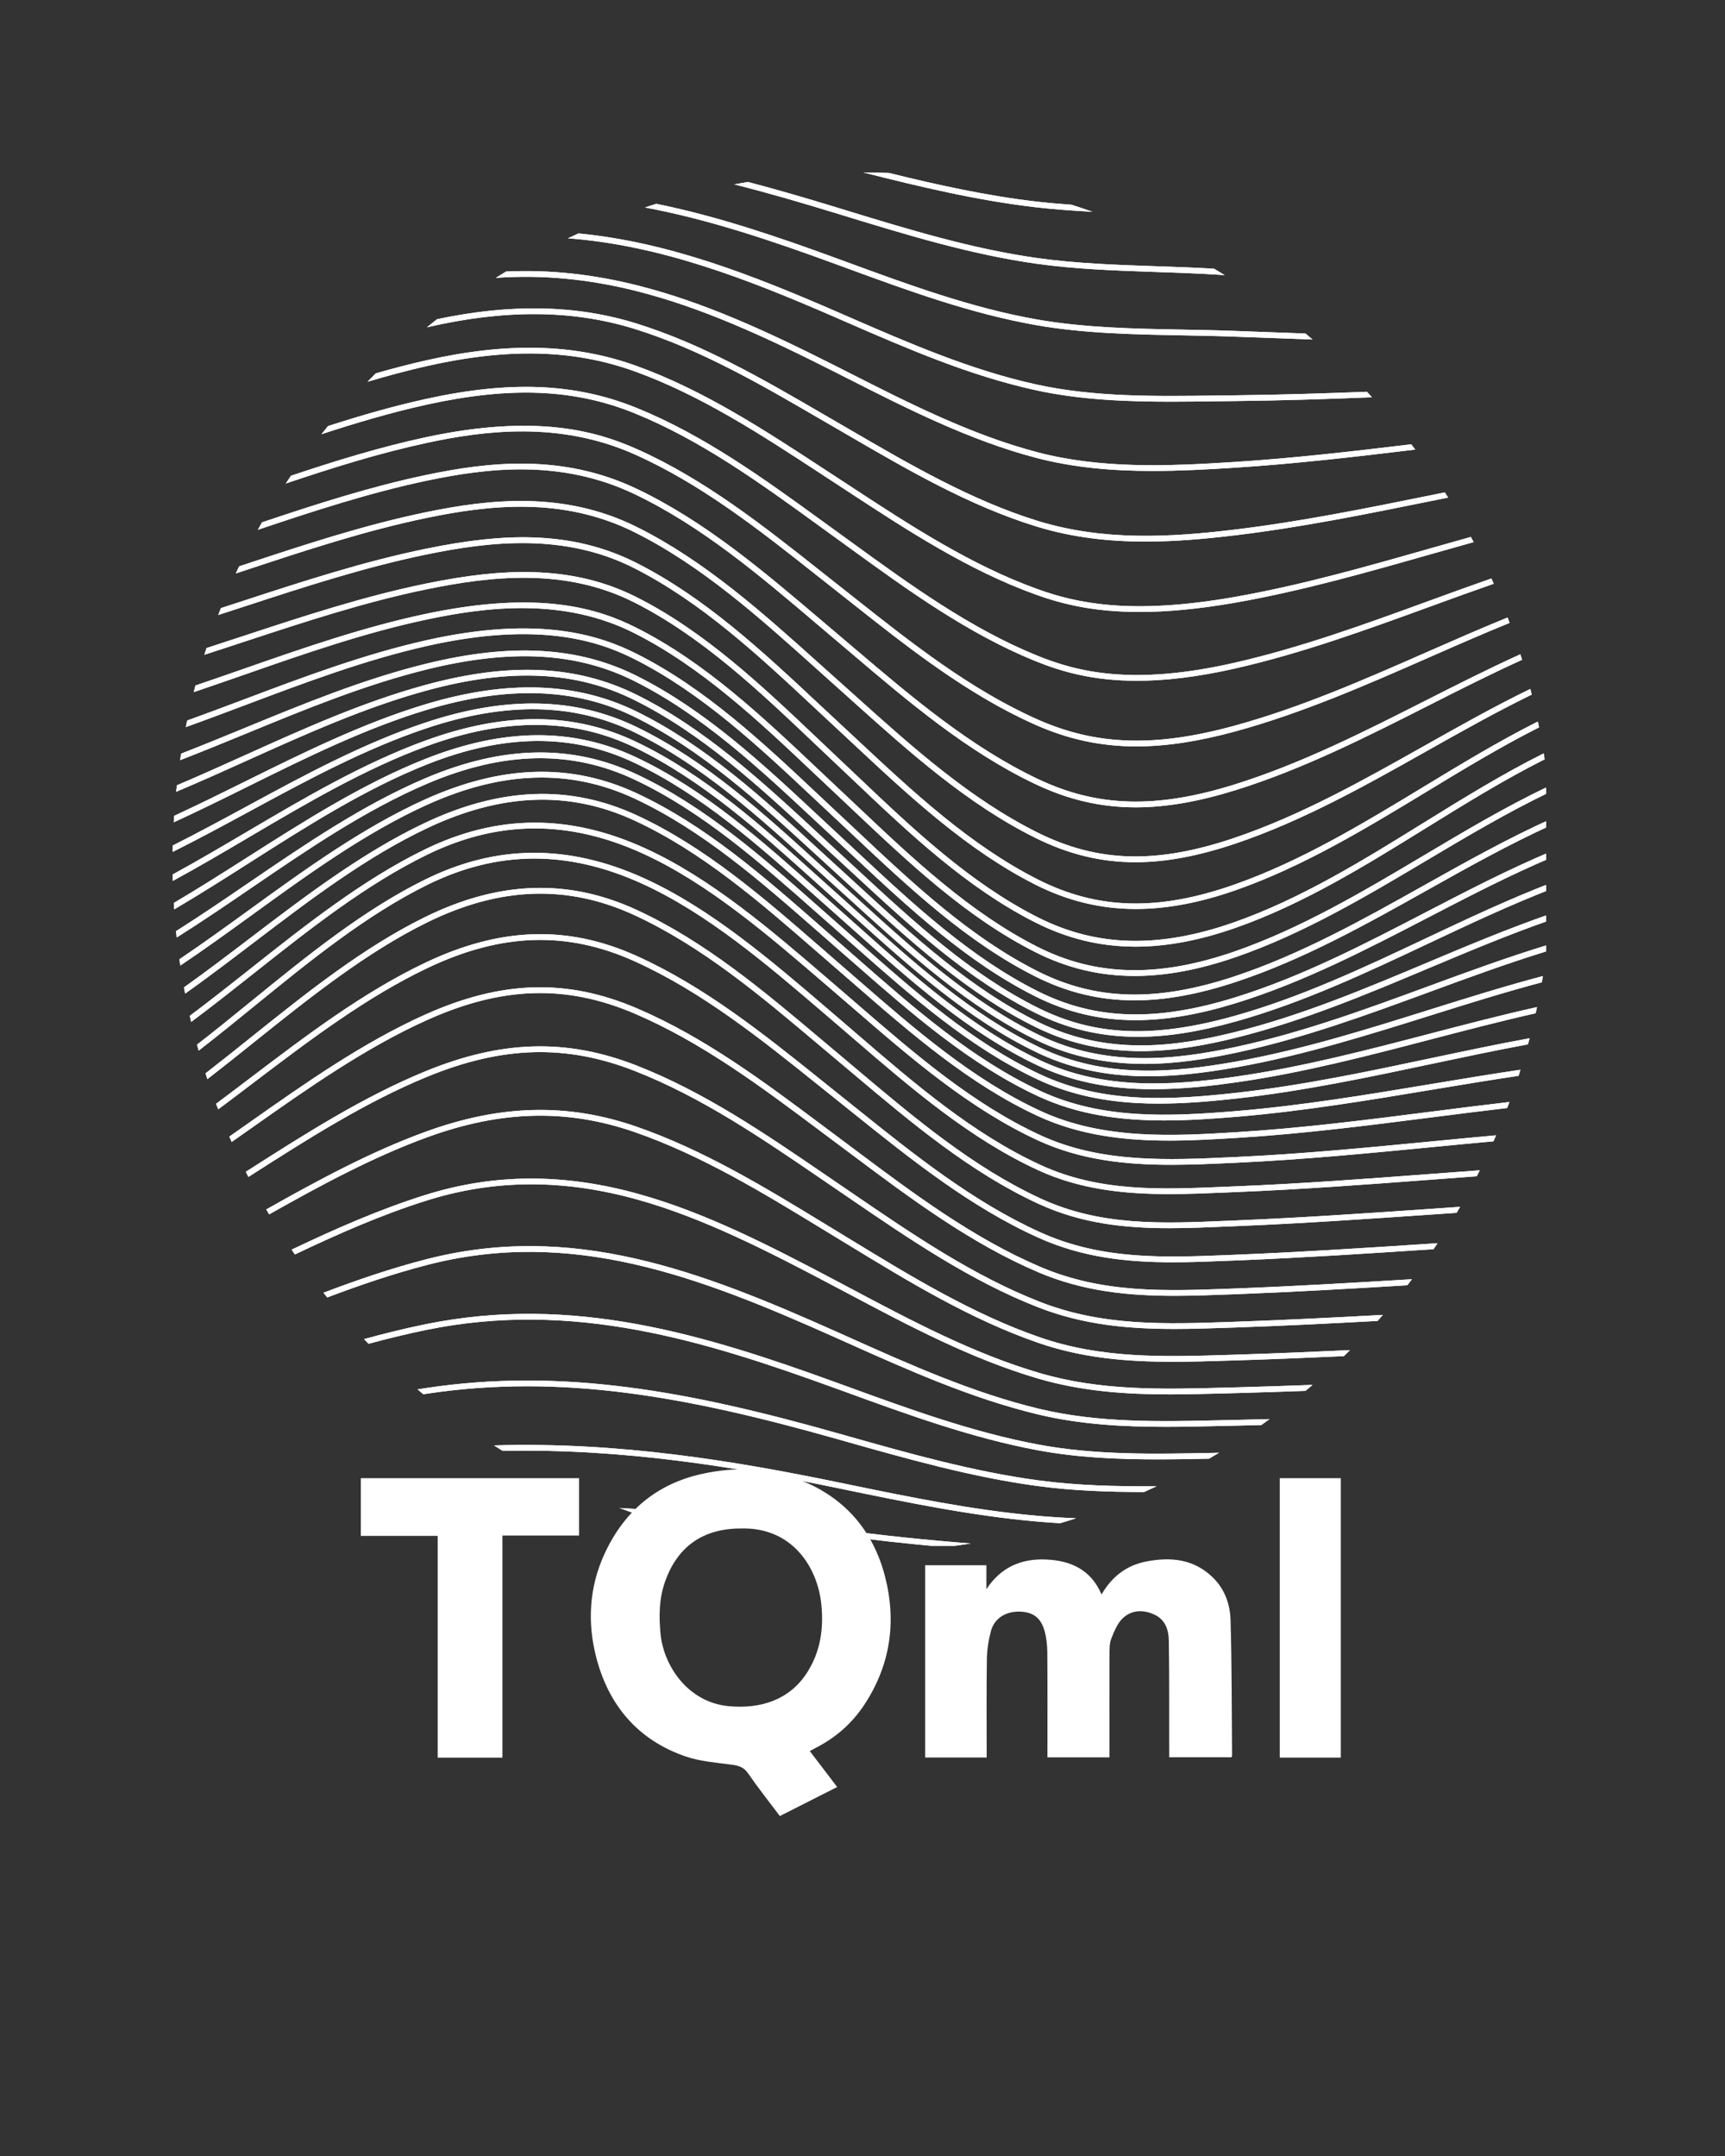
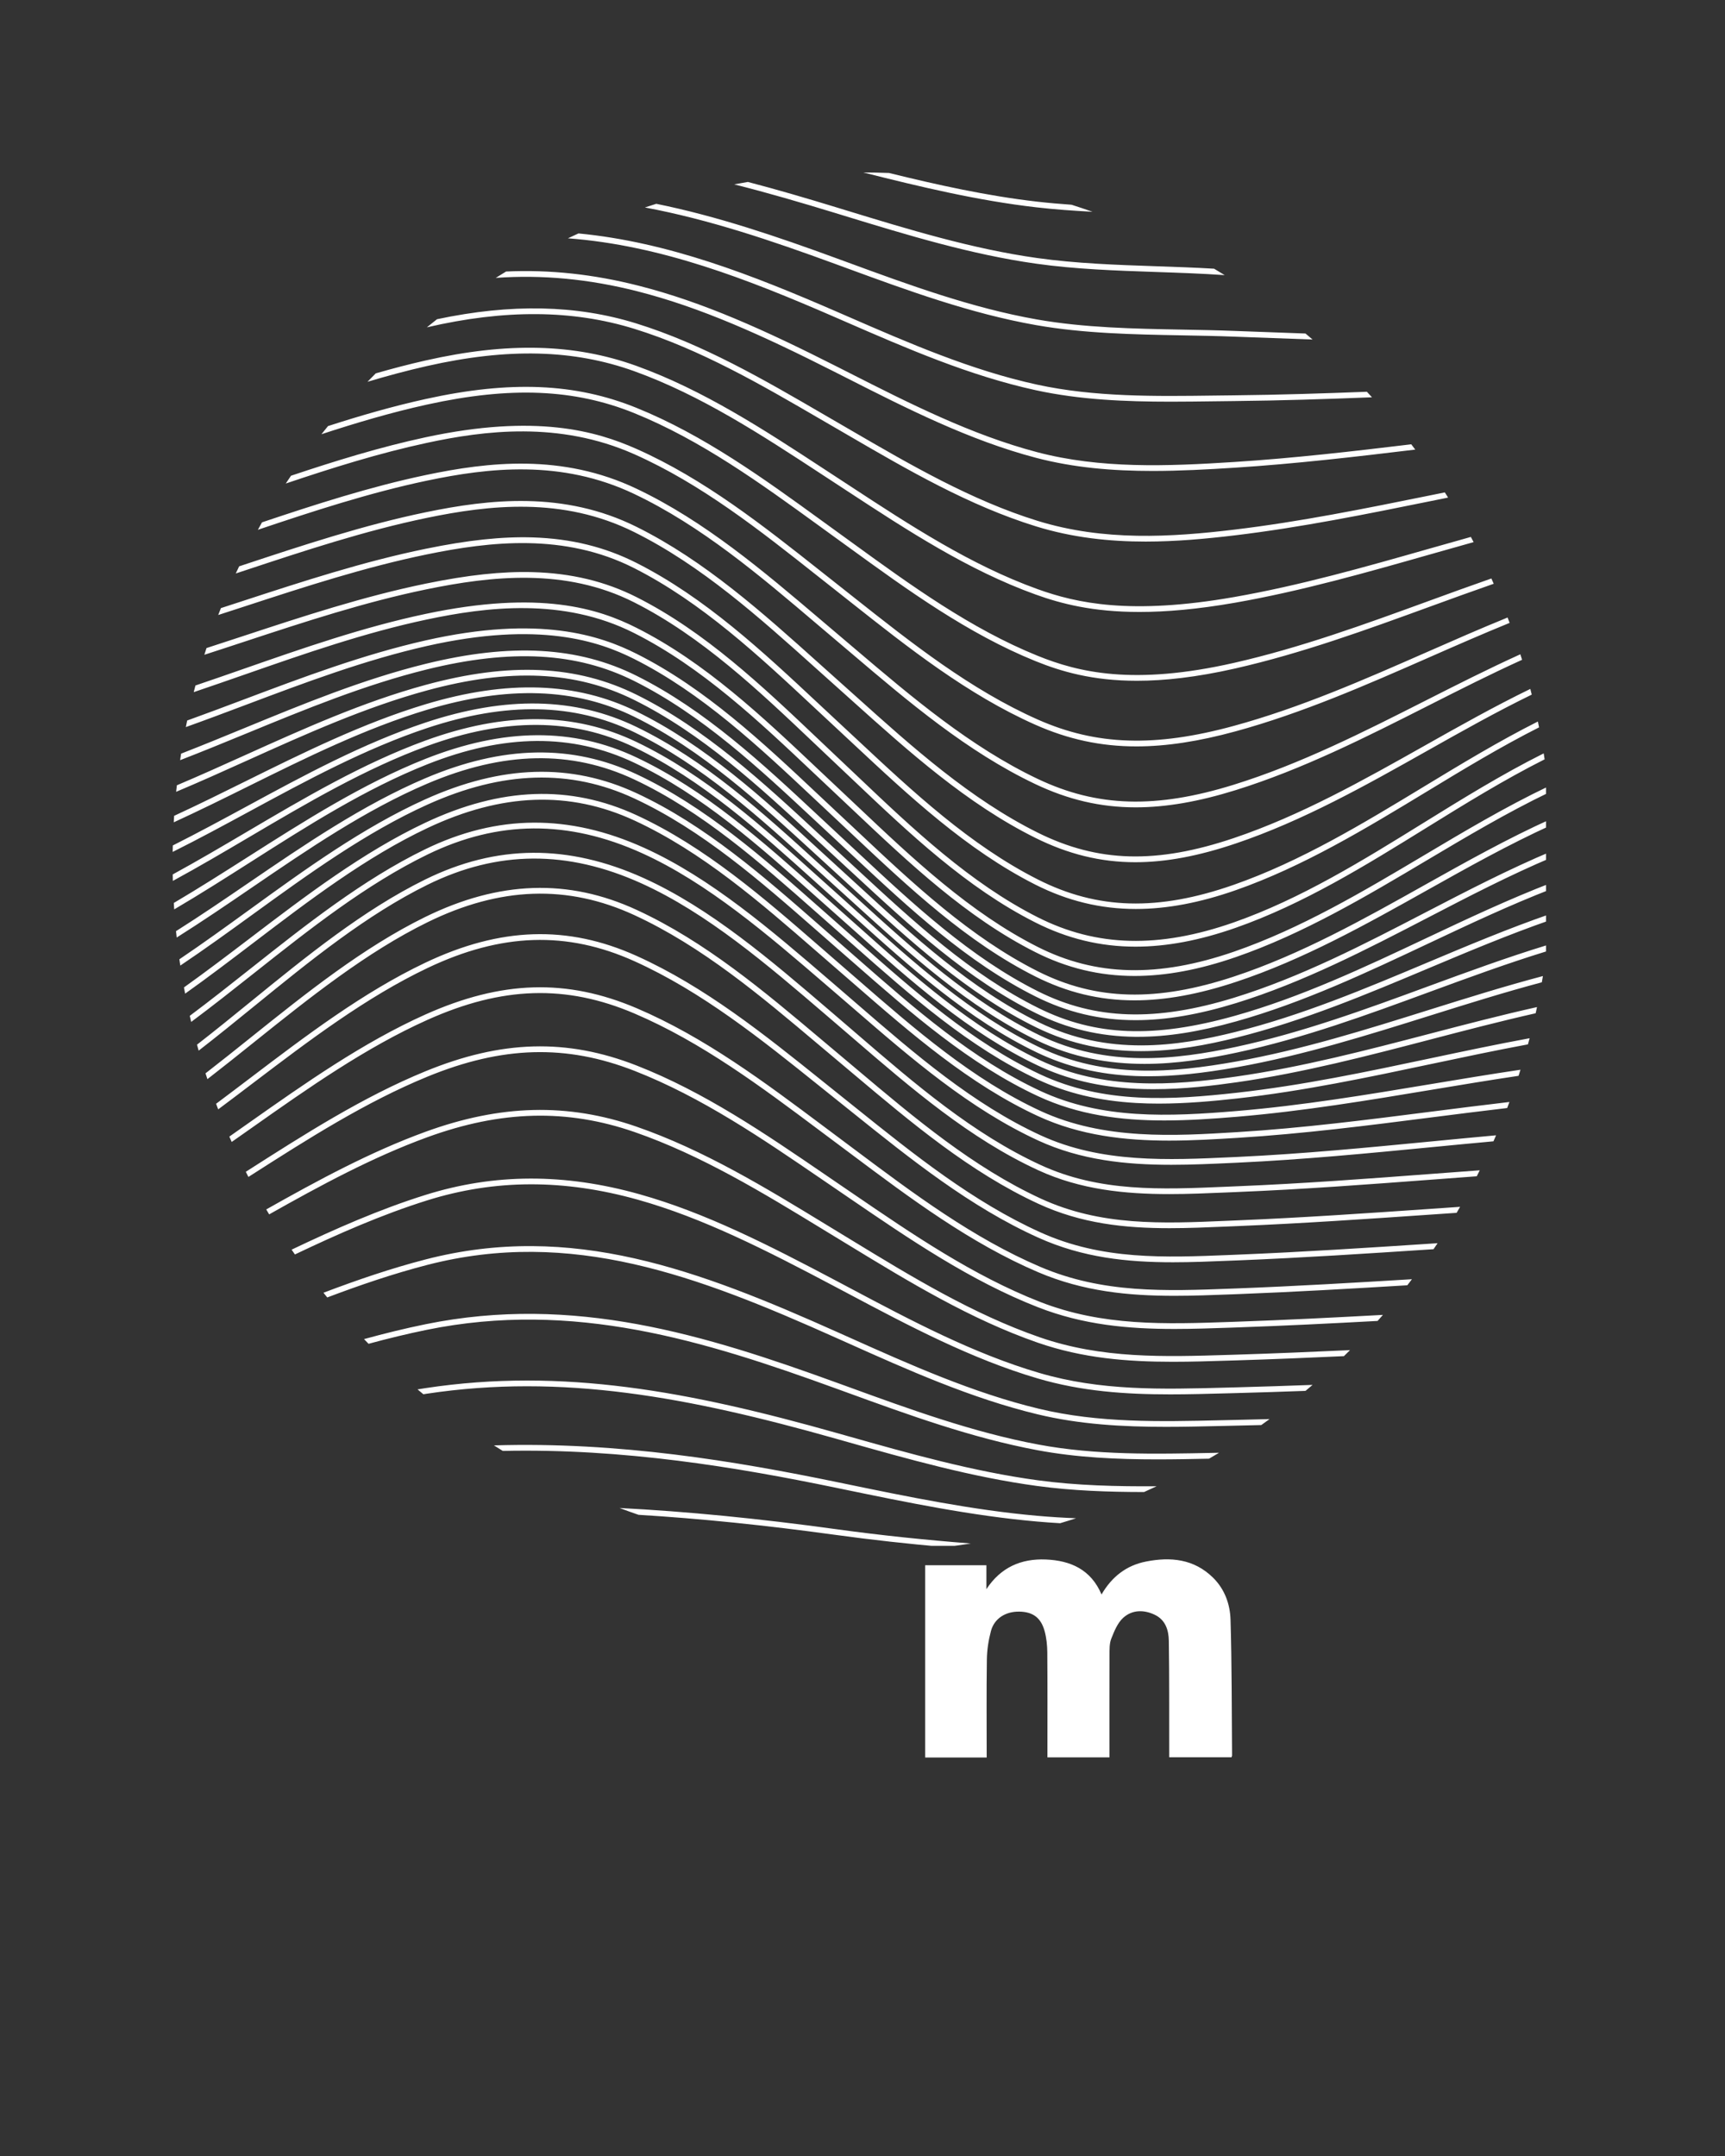
<svg xmlns="http://www.w3.org/2000/svg" xmlns:xlink="http://www.w3.org/1999/xlink" version="1.1" id="Layer_1" x="0px" y="0px" viewBox="0 0 400 500" style="enable-background:new 0 0 400 500;" xml:space="preserve">
  <rect x="0" y="0" width="400" height="500" fill="#333333" stroke="none" />
  <style type="text/css">
	.st0{clip-path:url(#SVGID_00000166658632349550843930000000582941049338550701_);}
	.st1{fill:#FFFFFF;}
</style>
  <g>
    <defs>
      <rect id="SVGID_1_" x="40" y="40" width="318.495" height="318.495" />
    </defs>
    <clipPath id="SVGID_00000077284969239844086840000017517536653341181871_">
      <use xlink:href="#SVGID_1_" style="overflow:visible;" />
    </clipPath>
    <g style="clip-path:url(#SVGID_00000077284969239844086840000017517536653341181871_);">
      <path class="st1" d="M99.005,93.828c-8.255,1.818-16.422,4.234-24.469,6.875c0.505-0.635,1.01-1.266,1.526-1.891    c7.453-2.406,15.016-4.599,22.661-6.281c19.615-4.318,34.677-3.688,48.833,2.042c15.656,6.333,29.625,16.474,43.135,26.276    c1.177,0.854,2.354,1.708,3.526,2.557c1.172,0.844,2.344,1.698,3.521,2.552c13.448,9.76,27.354,19.849,42.865,26.125    c9.38,3.802,22.13,6.964,45.552,1.641c15.344-3.484,30.359-8.958,44.885-14.255c4.885-1.781,9.812-3.578,14.786-5.312    c0.182,0.406,0.359,0.812,0.542,1.224c-5,1.74-9.958,3.547-14.875,5.339c-14.562,5.307-29.62,10.797-45.042,14.302    c-9.026,2.052-16.495,2.859-22.812,2.859c-10.339,0-17.594-2.156-23.536-4.562c-15.656-6.339-29.63-16.479-43.146-26.286    c-1.172-0.849-2.344-1.703-3.516-2.547c-1.177-0.849-2.354-1.703-3.531-2.562c-13.443-9.755-27.344-19.844-42.849-26.12    C133.167,90.182,118.349,89.573,99.005,93.828z M147.042,105.318c15.557,6.901,29.286,17.766,42.557,28.276    c1.276,1.01,2.552,2.016,3.823,3.016c1.266,1,2.536,2.005,3.807,3.01c13.344,10.562,27.146,21.484,42.854,28.458    c7.568,3.359,15.125,5.026,23.448,5.021c6.964,0,14.464-1.167,22.948-3.484c15.495-4.234,30.422-10.792,44.854-17.135    c6.167-2.714,12.396-5.448,18.719-8.026c-0.156-0.411-0.312-0.828-0.469-1.245c-6.344,2.583-12.594,5.328-18.786,8.052    c-14.391,6.323-29.266,12.865-44.667,17.073c-18.302,5-31.911,4.562-45.51-1.474c-15.552-6.901-29.286-17.771-42.568-28.281    c-1.271-1.005-2.542-2.01-3.807-3.01c-1.271-1.005-2.547-2.01-3.818-3.016c-13.339-10.563-27.135-21.479-42.849-28.453    c-9.323-4.135-23.302-8.182-48.854-2.698c-10.589,2.271-21.031,5.505-31.245,8.927c-0.411,0.599-0.812,1.203-1.214,1.807    c10.703-3.609,21.646-7.052,32.74-9.432C112.229,99.859,129.641,97.594,147.042,105.318z M99,128.568    c14.693-3.016,31.885-4.995,48.01,3.167c15.714,7.958,29.016,20.396,41.885,32.422c1.5,1.401,2.995,2.792,4.484,4.177    c1.484,1.375,2.969,2.766,4.464,4.161c12.943,12.094,26.328,24.604,42.208,32.646c7.458,3.776,15.13,5.661,23.349,5.661    c7.214,0,14.849-1.453,23.125-4.349c15.641-5.474,30.193-14.307,44.271-22.844c8.51-5.167,17.141-10.401,26.089-14.927    c-0.089-0.453-0.182-0.906-0.276-1.354c-9.099,4.583-17.859,9.901-26.5,15.141c-14.021,8.505-28.516,17.297-44.026,22.729    c-17.573,6.151-31.583,5.771-45.432-1.245c-15.708-7.953-29.026-20.396-41.901-32.432c-1.495-1.396-2.979-2.786-4.469-4.161    c-1.49-1.385-2.979-2.776-4.479-4.177c-12.932-12.089-26.312-24.589-42.193-32.63c-7.323-3.708-15.203-5.646-24.099-5.922    c-7.094-0.219-14.969,0.62-24.781,2.635c-14.391,2.948-28.547,7.573-42.24,12.047c-1.75,0.573-3.5,1.146-5.26,1.714    c-0.208,0.531-0.417,1.068-0.625,1.599c2.109-0.677,4.208-1.365,6.297-2.047C70.557,136.115,84.682,131.505,99,128.568z     M286.979,275.104c-0.932,0.036-1.865,0.078-2.802,0.12c-15.01,0.641-29.198,1.245-42.833-5.026    c-15.729-7.229-29.281-18.906-42.391-30.198c-1.438-1.24-2.875-2.479-4.307-3.703l-2.266-1.943    c-13.609-11.661-27.677-23.724-43.073-30.698c-17.557-7.948-34.151-7.844-50.734,0.323c-14.312,7.047-27.526,17.807-40.313,28.214    c-4.151,3.38-8.333,6.781-12.578,10.078c0.125,0.464,0.255,0.927,0.385,1.385c4.401-3.411,8.734-6.932,13.036-10.432    c12.724-10.359,25.88-21.068,40.052-28.047c16.208-7.984,32.432-8.083,49.599-0.307c15.224,6.896,29.224,18.891,42.76,30.495    l2.266,1.943c1.432,1.224,2.865,2.458,4.302,3.698c13.182,11.354,26.807,23.094,42.703,30.401    c9.766,4.49,20.057,5.516,30.344,5.516c4.385,0,8.766-0.188,13.104-0.37c0.932-0.042,1.865-0.078,2.802-0.12    c15.026-0.609,30.266-1.755,45.005-2.865c3.448-0.26,6.917-0.521,10.396-0.776c0.234-0.458,0.469-0.922,0.698-1.385    c-3.75,0.276-7.484,0.557-11.198,0.833C317.214,273.349,301.99,274.495,286.979,275.104z M99,143.667    c13.719-2.901,31.568-5.167,48.005,3.125c15.74,7.938,28.995,20.474,41.818,32.599c1.526,1.443,3.047,2.88,4.562,4.302    c1.51,1.417,3.026,2.849,4.542,4.286c12.906,12.198,26.245,24.812,42.151,32.833c7.302,3.688,14.875,5.526,23.036,5.526    c7.266-0.005,15-1.458,23.432-4.37c15.63-5.396,30.214-14.068,44.312-22.453c9.208-5.474,18.552-11.031,28.276-15.714    c-0.047-0.469-0.099-0.938-0.146-1.406c-9.922,4.745-19.438,10.401-28.807,15.979c-14.047,8.349-28.568,16.984-44.068,22.339    c-17.536,6.052-31.974,5.703-45.438-1.089c-15.734-7.938-29-20.479-41.833-32.615c-1.521-1.438-3.036-2.87-4.547-4.286    c-1.516-1.422-3.036-2.859-4.562-4.297c-12.891-12.193-26.219-24.797-42.13-32.823c-8.828-4.453-22.365-8.844-48.875-3.24    c-14.427,3.047-28.542,7.974-42.193,12.74c-3.714,1.297-7.453,2.599-11.214,3.87c-0.135,0.51-0.266,1.026-0.396,1.542    c4.052-1.37,8.073-2.771,12.047-4.156C70.583,151.609,84.661,146.698,99,143.667z M286.974,283.016l-2.474,0.104    c-15.052,0.646-29.276,1.255-43.161-5.156c-15.693-7.245-29.333-18.745-42.521-29.865c-1.396-1.177-2.786-2.349-4.177-3.516    c-1.396-1.167-2.786-2.344-4.188-3.521c-13.25-11.172-26.948-22.724-42.807-30.042c-15.849-7.318-31.901-6.776-49.073,1.651    c-14.333,7.036-27.583,17.651-40.396,27.917c-3.479,2.786-6.979,5.589-10.521,8.333c0.146,0.448,0.292,0.896,0.443,1.344    c3.672-2.844,7.302-5.75,10.906-8.641c12.76-10.219,25.953-20.786,40.151-27.755c16.792-8.245,32.469-8.781,47.932-1.646    c15.698,7.25,29.328,18.74,42.505,29.854c1.401,1.182,2.797,2.359,4.193,3.526c1.391,1.167,2.781,2.339,4.172,3.51    c13.26,11.177,26.964,22.734,42.823,30.057c9.964,4.599,20.026,5.661,30.406,5.661c4.391,0,8.844-0.193,13.37-0.385l2.474-0.104    c15.021-0.62,30.266-1.667,45.005-2.682c1.901-0.13,3.812-0.26,5.729-0.391c0.271-0.464,0.542-0.927,0.807-1.391    c-2.214,0.151-4.427,0.302-6.63,0.458C317.214,281.349,301.979,282.396,286.974,283.016z M286.766,253.422    c-14.938,1.656-30.755,2.693-45.594-4.281c-15.729-7.385-29.198-19.297-42.229-30.818c-1.464-1.297-2.922-2.589-4.38-3.865    c-1.458-1.281-2.922-2.578-4.391-3.875c-13.094-11.573-26.625-23.542-42.531-31.016c-14.99-7.042-31.031-6.74-49.036,0.927    c-14.438,6.141-27.938,15.359-40.99,24.271c-5.531,3.776-11.109,7.583-16.802,11.182c0.052,0.495,0.104,0.984,0.156,1.479    c5.901-3.719,11.677-7.656,17.396-11.562c13-8.875,26.443-18.057,40.76-24.146c17.635-7.51,33.323-7.818,47.948-0.948    c15.734,7.391,29.198,19.297,42.219,30.807c1.469,1.302,2.932,2.594,4.396,3.88c1.453,1.276,2.911,2.568,4.375,3.859    c13.099,11.583,26.641,23.557,42.547,31.026c6.755,3.177,14.219,4.958,22.818,5.453c1.75,0.104,3.51,0.146,5.266,0.146    c6.365,0,12.677-0.583,18.219-1.198c15.245-1.693,30.443-4.911,45.141-8.026c7.339-1.552,14.76-3.125,22.25-4.516    c0.13-0.474,0.26-0.948,0.385-1.422c-7.719,1.422-15.359,3.042-22.911,4.641C317.115,248.526,301.948,251.734,286.766,253.422z     M147.026,114.536c15.609,7.422,29.182,18.953,42.302,30.104c1.359,1.156,2.719,2.307,4.073,3.453    c1.354,1.146,2.708,2.297,4.068,3.448c13.193,11.214,26.833,22.802,42.599,30.297c7.583,3.604,15.099,5.396,23.281,5.396    c7.062,0,14.62-1.333,23.151-3.984c15.557-4.839,30.344-12.333,44.646-19.578c7.161-3.63,14.401-7.297,21.797-10.656    c-0.13-0.427-0.266-0.854-0.401-1.281c-7.464,3.391-14.771,7.089-21.995,10.75c-14.255,7.224-28.99,14.693-44.438,19.495    c-18.073,5.62-31.672,5.219-45.474-1.339c-15.604-7.422-29.182-18.958-42.307-30.109c-1.359-1.156-2.714-2.307-4.068-3.453    c-1.354-1.146-2.708-2.297-4.068-3.453c-13.188-11.203-26.828-22.792-42.599-30.292c-17.271-8.208-34.396-6.208-48.865-3.167    c-12.917,2.714-25.62,6.828-37.969,10.969c-0.323,0.573-0.646,1.151-0.964,1.729c12.745-4.286,25.88-8.594,39.203-11.396    C113.255,108.474,130.109,106.495,147.026,114.536z M286.953,268.307l-1.12,0.052c-14.964,0.698-30.443,1.422-44.51-5.057    c-15.729-7.24-29.271-18.953-42.365-30.281c-1.443-1.25-2.885-2.495-4.318-3.729l-2.12-1.823    c-13.63-11.729-27.729-23.859-43.099-30.823c-17.479-7.922-34.115-7.818-50.849,0.318c-14.344,6.974-27.609,17.484-40.443,27.646    c-4.656,3.688-9.349,7.401-14.125,10.974c0.109,0.474,0.219,0.943,0.328,1.411c4.953-3.688,9.807-7.531,14.62-11.344    c12.776-10.12,25.99-20.578,40.203-27.49c16.354-7.953,32.62-8.052,49.719-0.302c15.193,6.885,29.219,18.948,42.776,30.62    l2.12,1.823c1.438,1.229,2.875,2.474,4.318,3.724c13.167,11.391,26.776,23.167,42.677,30.484c9.87,4.542,20.339,5.62,30.833,5.62    c4.781,0,9.568-0.224,14.297-0.443l1.12-0.052c15.057-0.698,30.286-2.172,45.016-3.599c4.724-0.458,9.49-0.917,14.276-1.354    c0.203-0.464,0.406-0.922,0.604-1.391c-5.031,0.458-10.042,0.943-15.01,1.422C317.188,266.135,301.979,267.609,286.953,268.307z     M147.115,76.266c15.281,4.74,29.464,12.99,43.182,20.974c1.068,0.62,2.135,1.24,3.203,1.859c1.057,0.615,2.12,1.229,3.182,1.849    c13.786,8.021,28.042,16.318,43.474,21.099c8.505,2.641,17.068,3.552,25.484,3.552c7.057,0,14.01-0.641,20.745-1.448    c15.271-1.833,30.557-4.932,45.339-7.932c1.354-0.276,2.708-0.547,4.068-0.823c-0.255-0.401-0.51-0.802-0.76-1.203    c-1.193,0.24-2.385,0.484-3.568,0.724c-14.76,2.99-30.016,6.089-45.24,7.911c-14.625,1.755-30.281,2.724-45.677-2.052    c-15.281-4.74-29.474-12.995-43.198-20.979c-1.062-0.615-2.125-1.234-3.182-1.849c-1.068-0.62-2.135-1.24-3.203-1.859    c-13.776-8.021-28.026-16.307-43.458-21.094c-13.849-4.292-28.979-4.609-46.172-0.964c-0.792,0.62-1.573,1.25-2.354,1.885    c0.016-0.005,0.026-0.005,0.036-0.01C117.062,71.714,132.797,71.828,147.115,76.266z M196.115,62.104    c14.229,5.224,28.943,10.62,44.12,13.292c11.094,1.953,22.672,2.167,33.875,2.375c4,0.073,8.141,0.151,12.172,0.307    c6,0.234,12.042,0.453,18.073,0.661c-0.542-0.469-1.083-0.927-1.63-1.391c-5.474-0.188-10.953-0.385-16.391-0.599    c-4.042-0.156-8.193-0.234-12.203-0.307c-11.146-0.208-22.672-0.422-33.661-2.354c-15.068-2.651-29.724-8.031-43.896-13.234    l-2.516-0.922c-13.906-5.094-27.75-9.807-41.88-12.667c-0.88,0.276-1.755,0.562-2.63,0.849    c14.88,2.776,29.427,7.708,44.057,13.068L196.115,62.104z M99,136.651c14.781-3.031,32.042-5.042,48.01,3.021    c15.734,7.948,28.979,20.521,41.786,32.677c1.531,1.458,3.057,2.906,4.578,4.339c1.516,1.427,3.036,2.87,4.562,4.318    c12.885,12.229,26.208,24.88,42.12,32.911c7.422,3.755,15.068,5.625,23.266,5.625c7.234,0,14.896-1.458,23.203-4.37    c15.656-5.49,30.177-14.484,44.219-23.182c8.932-5.531,17.995-11.141,27.427-15.891c-0.068-0.458-0.141-0.922-0.214-1.38    c-9.615,4.807-18.833,10.516-27.917,16.141c-13.979,8.661-28.438,17.62-43.953,23.057c-17.359,6.078-31.797,5.703-45.432-1.182    c-15.734-7.948-28.99-20.531-41.802-32.693c-1.531-1.453-3.047-2.896-4.568-4.323c-1.521-1.432-3.047-2.88-4.573-4.333    c-12.88-12.224-26.193-24.865-42.104-32.901c-7.255-3.661-15.141-5.562-24.109-5.802c-7.099-0.193-14.974,0.656-24.771,2.667    c-14.396,2.953-28.547,7.615-42.234,12.125c-2.859,0.943-5.729,1.885-8.609,2.818c-0.172,0.521-0.333,1.042-0.5,1.557    c3.193-1.026,6.365-2.073,9.526-3.115C70.562,144.24,84.677,139.589,99,136.651z M147.745,67.542    c14.792,3.76,29,10.193,45.786,18.698l2.766,1.401c14,7.109,28.479,14.458,43.885,18.516c8.844,2.328,17.891,3.062,27.109,3.062    c6.276,0,12.635-0.344,19.057-0.755c13.99-0.896,28.094-2.542,41.828-4.198c-0.307-0.411-0.62-0.818-0.932-1.229    c-13.469,1.625-27.292,3.224-40.984,4.099c-15.724,1.01-31.057,1.594-45.74-2.266c-15.271-4.021-29.682-11.339-43.625-18.417    l-2.766-1.401c-16.859-8.542-31.146-15.01-46.062-18.797c-10.474-2.667-20.641-3.755-30.714-3.286    c-0.807,0.484-1.604,0.979-2.401,1.479C125.703,63.672,136.547,64.698,147.745,67.542z M253.344,49.115    c-1.609-0.568-3.234-1.109-4.865-1.63c-2.693-0.193-5.385-0.422-8.052-0.729c-11.536-1.323-23.026-3.87-34.276-6.641    c-1.974-0.073-3.958-0.115-5.953-0.115c13.078,3.302,26.526,6.521,40.078,8.078C244.609,48.573,248.99,48.885,253.344,49.115z     M195.958,74.573c14.198,6.188,28.88,12.583,44.25,15.927c10.214,2.224,20.807,2.656,31.297,2.656    c3.375,0,6.745-0.047,10.083-0.089c1.578-0.021,3.151-0.042,4.724-0.057c10.583-0.109,21.276-0.458,31.828-0.875    c-0.391-0.427-0.786-0.854-1.182-1.281c-10.177,0.391-20.474,0.719-30.661,0.823c-1.568,0.016-3.146,0.036-4.729,0.057    c-13.63,0.182-27.724,0.37-41.073-2.531c-15.245-3.318-29.87-9.688-44.005-15.849l-2.396-1.042    c-19.594-8.521-39.104-16.177-59.958-18.177c-0.812,0.37-1.625,0.75-2.438,1.13c21.557,1.62,41.667,9.479,61.87,18.266    L195.958,74.573z M147.083,86.089c15.458,5.573,29.552,14.802,43.177,23.724c1.073,0.703,2.141,1.401,3.208,2.099    c1.062,0.693,2.125,1.391,3.188,2.089c13.698,8.969,27.865,18.25,43.469,23.87c5.906,2.13,13.229,4.052,24.099,4.052    c6.141,0,13.411-0.615,22.198-2.151c15.344-2.693,30.526-7.016,45.208-11.198c3.344-0.953,6.703-1.911,10.078-2.849    c-0.208-0.406-0.422-0.802-0.641-1.203c-3.281,0.917-6.547,1.849-9.802,2.771c-14.646,4.177-29.797,8.49-45.073,11.167    c-24.021,4.208-36.536,1.432-45.615-1.839c-15.458-5.568-29.557-14.802-43.193-23.734c-1.068-0.698-2.13-1.391-3.193-2.089    c-1.068-0.693-2.135-1.396-3.203-2.094c-13.693-8.969-27.849-18.24-43.453-23.865c-14.297-5.151-29.807-5.547-48.818-1.245    c-3.885,0.875-7.745,1.891-11.583,2.995c-0.646,0.646-1.286,1.297-1.922,1.953c4.568-1.365,9.167-2.604,13.797-3.651    C117.76,80.646,133.036,81.031,147.083,86.089z M195.844,50.062c14.385,4.401,29.26,8.953,44.417,11.089    c9.146,1.292,18.573,1.609,27.688,1.922c5.271,0.177,10.698,0.365,16.036,0.734c-0.812-0.505-1.63-1-2.453-1.49    c-4.531-0.266-9.089-0.422-13.536-0.573c-9.083-0.312-18.474-0.63-27.552-1.911c-15.052-2.12-29.875-6.656-44.208-11.042    l-2.208-0.677c-6.885-2.104-13.75-4.13-20.609-5.917c-1.057,0.177-2.115,0.365-3.167,0.562c7.786,1.953,15.573,4.24,23.385,6.625    L195.844,50.062z M286.844,257.651c-15.906,1.333-31.365,1.984-45.609-4.651c-15.729-7.323-29.229-19.156-42.281-30.604    c-1.458-1.276-2.911-2.552-4.359-3.812c-1.453-1.266-2.906-2.542-4.37-3.823c-13.115-11.495-26.672-23.385-42.583-30.797    c-15.208-7.078-31.25-6.615-49.052,1.417c-14.406,6.5-27.823,16.224-40.792,25.625c-5.333,3.865-10.714,7.76-16.203,11.464    c0.068,0.484,0.141,0.974,0.214,1.458c5.688-3.818,11.255-7.849,16.771-11.849c12.917-9.359,26.276-19.042,40.557-25.49    c17.427-7.859,33.109-8.323,47.948-1.417c15.734,7.328,29.219,19.151,42.266,30.589c1.464,1.281,2.917,2.562,4.37,3.828    c1.453,1.26,2.901,2.531,4.359,3.807c13.12,11.505,26.693,23.406,42.594,30.812c9.37,4.359,19.193,5.641,29.302,5.641    c5.583,0,11.255-0.391,16.979-0.87c15.135-1.271,30.318-3.797,45-6.245c6.661-1.109,13.391-2.229,20.172-3.24    c0.151-0.469,0.302-0.938,0.448-1.411c-7.005,1.036-13.958,2.198-20.839,3.344C317.078,253.865,301.922,256.391,286.844,257.651z     M286.672,249.661c-14.969,2.146-30.849,3.172-45.562-3.812c-15.734-7.469-29.182-19.464-42.182-31.068    c-1.474-1.312-2.938-2.62-4.401-3.917c-1.469-1.302-2.938-2.615-4.417-3.932c-13.062-11.656-26.568-23.708-42.474-31.255    c-14.76-7.005-30.792-6.896-49.016,0.323c-14.458,5.734-28.047,14.396-41.193,22.771c-5.635,3.589-11.328,7.214-17.125,10.635    c0.026,0.495,0.057,0.99,0.094,1.49c6.016-3.531,11.911-7.286,17.75-11.005c13.089-8.344,26.62-16.969,40.964-22.651    c17.859-7.078,33.547-7.198,47.953-0.359c15.734,7.464,29.172,19.453,42.161,31.047c1.479,1.318,2.953,2.63,4.422,3.932    c1.458,1.297,2.922,2.604,4.396,3.911c13.073,11.667,26.589,23.729,42.495,31.276c6.849,3.25,14.323,5.036,22.844,5.458    c1.349,0.062,2.703,0.094,4.047,0.094c7.094,0,13.984-0.839,19.438-1.62c15.302-2.193,30.443-6.151,45.089-9.979    c7.948-2.073,15.995-4.177,24.141-6.016c0.109-0.474,0.214-0.953,0.312-1.432c-8.37,1.87-16.63,4.031-24.792,6.161    C317.01,243.531,301.906,247.479,286.672,249.661z M286.578,246.193c-14.641,2.604-30.292,4.01-45.542-3.307    c-15.729-7.542-29.146-19.63-42.125-31.318c-1.479-1.333-2.953-2.661-4.422-3.979c-1.479-1.318-2.958-2.651-4.443-3.984    c-13.036-11.745-26.516-23.885-42.417-31.516c-14.516-6.964-30.542-7.073-48.995-0.339c-14.474,5.281-28.156,13.354-41.385,21.156    c-5.667,3.344-11.38,6.708-17.198,9.885c0.005,0.5,0.016,1,0.031,1.5c6.042-3.281,11.969-6.776,17.839-10.24    c13.182-7.776,26.807-15.812,41.172-21.057c18.099-6.604,33.786-6.505,47.958,0.292c15.734,7.547,29.141,19.625,42.104,31.302    c1.49,1.339,2.969,2.672,4.443,3.995c1.474,1.312,2.948,2.641,4.427,3.974c13.042,11.75,26.531,23.901,42.432,31.531    c6.958,3.333,14.438,5.12,22.875,5.453c0.969,0.036,1.948,0.057,2.953,0.057c5.943,0,12.557-0.677,20.526-2.099    c15.365-2.734,30.438-7.469,45.016-12.042c8.448-2.651,17.005-5.333,25.698-7.651c0.083-0.484,0.167-0.964,0.25-1.448    c-8.922,2.365-17.693,5.115-26.349,7.828C316.891,238.75,301.859,243.469,286.578,246.193z M285.651,298.844    c-15.391,0.589-29.917,1.146-44.396-5.031c-15.594-6.651-29.536-17.089-43.016-27.182c-1.224-0.917-2.443-1.828-3.661-2.74    c-1.224-0.911-2.448-1.828-3.672-2.745c-13.542-10.135-27.542-20.62-43.281-27.333c-16.203-6.911-31.328-6.453-49.031,1.484    c-14.427,6.469-27.896,15.958-40.917,25.13c-1.495,1.052-2.995,2.109-4.495,3.161c0.177,0.411,0.359,0.828,0.547,1.24    c1.573-1.104,3.146-2.208,4.714-3.312c12.969-9.141,26.385-18.589,40.693-25.005c17.339-7.776,32.135-8.229,47.969-1.474    c15.594,6.651,29.526,17.083,43.005,27.177c1.224,0.917,2.448,1.833,3.672,2.745c1.219,0.906,2.438,1.823,3.661,2.734    c13.542,10.141,27.552,20.63,43.286,27.344c10.474,4.464,20.901,5.479,31.63,5.479c4.391,0,8.828-0.172,13.339-0.344l1.26-0.047    c13.115-0.5,26.401-1.271,39.375-2.057c0.359-0.464,0.719-0.932,1.073-1.401c-13.333,0.812-27.005,1.615-40.495,2.13    L285.651,298.844z M286.479,242.812c-13.656,2.922-29.75,4.875-45.516-2.771c-15.729-7.63-29.12-19.802-42.062-31.578    c-1.49-1.354-2.974-2.703-4.453-4.036c-1.484-1.344-2.969-2.693-4.458-4.047c-13.01-11.833-26.464-24.068-42.365-31.781    c-14.255-6.911-30.271-7.25-48.969-1.026c-14.49,4.823-28.26,12.286-41.578,19.51c-5.604,3.036-11.26,6.099-17.005,8.99    c-0.016,0.5-0.021,1-0.031,1.5c5.979-2.984,11.849-6.167,17.672-9.323c13.266-7.193,26.984-14.63,41.359-19.417    c18.354-6.104,34.047-5.792,47.969,0.958c15.734,7.635,29.115,19.802,42.052,31.573c1.495,1.354,2.979,2.708,4.464,4.047    c1.479,1.333,2.958,2.682,4.448,4.036c13.016,11.839,26.474,24.078,42.375,31.792c8.406,4.078,16.88,5.49,25.026,5.49    c7.49,0,14.708-1.193,21.354-2.615c15.422-3.297,30.417-8.807,44.922-14.141c8.833-3.245,17.797-6.536,26.938-9.354    c0.062-0.484,0.12-0.964,0.177-1.448c-9.365,2.865-18.536,6.234-27.578,9.557C316.76,234.042,301.812,239.536,286.479,242.812z     M285.573,306.562c-15.354,0.536-29.865,1.042-44.396-4.635c-15.531-6.073-29.656-15.729-43.312-25.062    c-1.115-0.766-2.229-1.526-3.344-2.281c-1.109-0.76-2.224-1.521-3.344-2.286c-13.714-9.375-27.896-19.073-43.573-25.198    c-16.182-6.323-31.292-5.906-48.99,1.359c-14.458,5.932-28.057,14.625-41.214,23.036c-0.13,0.083-0.266,0.172-0.401,0.255    c0.203,0.396,0.401,0.797,0.604,1.193c0.172-0.109,0.344-0.219,0.516-0.328c13.104-8.375,26.651-17.042,40.995-22.927    c17.365-7.125,32.167-7.542,48.005-1.349c15.536,6.073,29.656,15.724,43.307,25.057c1.12,0.766,2.234,1.526,3.349,2.286    c1.109,0.755,2.224,1.516,3.339,2.281c13.719,9.375,27.906,19.073,43.578,25.203c10.505,4.104,20.932,5.036,31.651,5.036    c4.37,0,8.786-0.156,13.276-0.312l1.286-0.047c10.818-0.375,21.755-0.922,32.536-1.505c0.417-0.464,0.823-0.932,1.234-1.401    c-11.198,0.609-22.578,1.188-33.818,1.578L285.573,306.562z M286.385,239.344c-13.417,3.333-29.312,5.672-45.495-2.26    c-15.729-7.708-29.089-19.979-42.01-31.839c-1.495-1.375-2.984-2.74-4.469-4.094c-1.495-1.359-2.99-2.729-4.49-4.109    c-12.979-11.917-26.401-24.24-42.307-32.036c-13.969-6.849-29.979-7.396-48.943-1.682c-14.484,4.365-28.344,11.229-41.75,17.87    c-5.453,2.703-10.958,5.432-16.542,8.005c-0.031,0.5-0.062,1.005-0.089,1.505c5.818-2.667,11.547-5.505,17.224-8.318    c13.354-6.615,27.161-13.458,41.542-17.792c18.625-5.615,34.318-5.089,47.974,1.609c15.729,7.708,29.083,19.969,41.995,31.818    c1.5,1.38,2.995,2.755,4.49,4.115c1.484,1.349,2.969,2.719,4.464,4.089c12.99,11.927,26.427,24.26,42.328,32.052    c8.276,4.057,16.458,5.495,24.276,5.495c7.833,0,15.297-1.438,22.125-3.135c15.479-3.849,30.391-10.12,44.812-16.193    c9.12-3.839,18.38-7.729,27.865-11.036c0.036-0.484,0.078-0.969,0.115-1.453c-9.708,3.359-19.172,7.344-28.495,11.266    C316.63,229.266,301.766,235.521,286.385,239.344z M286.297,235.589c-18.714,5.25-32.312,4.714-45.474-1.802    c-15.729-7.786-29.062-20.135-41.958-32.078c-1.5-1.391-3-2.776-4.49-4.151c-1.5-1.375-3.005-2.766-4.51-4.161    c-12.953-12-26.349-24.406-42.25-32.281c-13.875-6.865-29.417-7.594-48.927-2.281c-14.479,3.938-28.417,10.229-41.896,16.312    c-5.214,2.354-10.464,4.724-15.781,6.974c-0.057,0.5-0.115,1.005-0.167,1.51c5.562-2.339,11.052-4.812,16.495-7.271    c13.432-6.062,27.323-12.333,41.698-16.245c19.177-5.219,34.422-4.521,47.984,2.193c15.729,7.786,29.057,20.125,41.943,32.062    c1.505,1.396,3.01,2.786,4.51,4.167c1.49,1.37,2.99,2.755,4.49,4.146c12.964,12.01,26.37,24.427,42.271,32.297    c7.255,3.594,14.776,5.38,22.995,5.469c0.214,0,0.432,0,0.651,0c6.833,0,14.094-1.141,22.776-3.578    c15.531-4.359,30.354-11.354,44.688-18.12c9.312-4.391,18.755-8.849,28.484-12.62c0.016-0.479,0.031-0.958,0.047-1.443    c-9.948,3.823-19.594,8.375-29.099,12.859C316.495,224.292,301.719,231.26,286.297,235.589z M99.01,149.807    c26-5.865,39.844-1.099,48,2.995c15.729,7.906,29.01,20.391,41.849,32.464c1.521,1.427,3.036,2.854,4.547,4.266    c1.505,1.401,3.016,2.823,4.531,4.245c12.917,12.146,26.276,24.708,42.177,32.698c7.333,3.682,14.818,5.516,22.974,5.516    c7.188,0,14.896-1.422,23.49-4.266c15.604-5.156,30.255-13.375,44.427-21.318c9.354-5.245,18.854-10.568,28.708-15.052    c-0.026-0.474-0.052-0.948-0.078-1.422c-10.068,4.547-19.745,9.969-29.281,15.312c-14.115,7.917-28.714,16.099-44.198,21.219    c-17.974,5.943-31.99,5.578-45.443-1.177c-15.729-7.906-29.016-20.396-41.865-32.479c-1.516-1.427-3.026-2.844-4.536-4.25    c-1.51-1.411-3.021-2.833-4.542-4.26c-12.911-12.141-26.26-24.688-42.167-32.682c-8.333-4.188-22.474-9.068-48.885-3.104    c-14.448,3.26-28.516,8.562-42.125,13.688c-4.365,1.646-8.755,3.297-13.188,4.896c-0.104,0.505-0.208,1.016-0.312,1.521    c4.698-1.682,9.349-3.432,13.969-5.172C70.63,158.333,84.651,153.047,99.01,149.807z M99,120.099    c14.464-2.995,31.484-4.943,48.016,3.271c15.661,7.786,29.089,19.849,42.078,31.516c1.432,1.286,2.865,2.573,4.297,3.849    c1.422,1.271,2.849,2.552,4.281,3.839c13.057,11.729,26.562,23.859,42.385,31.724c7.609,3.781,15.104,5.661,23.214,5.661    c7.115,0,14.703-1.448,23.245-4.333c15.604-5.26,30.266-13.526,44.448-21.516c7.927-4.464,15.958-8.99,24.224-13.021    c-0.115-0.438-0.224-0.88-0.333-1.318c-8.38,4.078-16.516,8.656-24.542,13.182c-14.13,7.958-28.734,16.188-44.219,21.411    c-17.917,6.047-31.505,5.672-45.448-1.26c-15.656-7.781-29.094-19.849-42.083-31.521c-1.432-1.286-2.865-2.568-4.286-3.839    c-1.432-1.276-2.859-2.562-4.297-3.849c-13.052-11.724-26.547-23.849-42.375-31.714c-16.891-8.401-34.188-6.422-48.875-3.385    c-14.396,2.979-28.547,7.667-42.234,12.198c-0.344,0.115-0.693,0.229-1.042,0.344c-0.266,0.552-0.521,1.104-0.781,1.656    c0.75-0.245,1.495-0.495,2.245-0.74C70.562,127.734,84.677,123.062,99,120.099z M99.021,155.24    c19.479-4.802,34.729-3.953,47.995,2.667c15.729,7.854,29.031,20.271,41.891,32.281c1.516,1.417,3.026,2.823,4.531,4.219    c1.5,1.391,3,2.792,4.51,4.198c12.943,12.083,26.323,24.578,42.224,32.516c7.318,3.651,14.854,5.469,23.161,5.469    c7.089,0,14.734-1.323,23.281-3.958c15.568-4.807,30.307-12.458,44.557-19.854c9.385-4.875,18.911-9.818,28.766-13.984    c-0.005-0.479-0.01-0.958-0.016-1.438c-10.068,4.229-19.792,9.271-29.365,14.24c-14.198,7.375-28.88,14.995-44.333,19.766    c-18.208,5.615-32.224,5.177-45.458-1.432c-15.729-7.849-29.042-20.276-41.911-32.292c-1.51-1.411-3.01-2.812-4.516-4.203    c-1.5-1.396-3.01-2.802-4.521-4.214c-12.932-12.078-26.307-24.562-42.208-32.5c-13.562-6.771-29.104-7.651-48.906-2.771    c-14.464,3.562-28.474,9.328-42.021,14.901c-4.854,1.995-9.745,4.005-14.682,5.927c-0.083,0.505-0.161,1.01-0.234,1.516    c5.193-2.01,10.328-4.12,15.422-6.214C70.688,164.521,84.651,158.781,99.021,155.24z M285.089,314.208    c-15.203,0.474-29.568,0.922-44-4.078c-15.479-5.365-29.802-14.104-43.651-22.552l-5.958-3.63    c-13.906-8.484-28.292-17.26-43.906-22.672c-15.953-5.531-31.5-5.146-48.938,1.208c-12.802,4.667-25.036,11.307-36.896,17.995    c0.224,0.38,0.448,0.766,0.677,1.146c11.802-6.656,23.974-13.26,36.677-17.891c17.13-6.245,32.396-6.625,48.042-1.203    c15.484,5.365,29.802,14.104,43.651,22.552l5.958,3.63c13.911,8.484,28.292,17.26,43.911,22.672    c10.406,3.609,20.719,4.427,31.307,4.427c4.333,0,8.719-0.135,13.167-0.276l1.708-0.052c8.234-0.255,16.542-0.599,24.797-0.979    c0.474-0.464,0.943-0.927,1.411-1.396c-8.734,0.406-17.531,0.776-26.25,1.047L285.089,314.208z M195.849,344.078l-1.802-0.37    c-23.365-4.823-50.547-9.391-79.51-8.505c0.682,0.432,1.365,0.859,2.052,1.281c28.083-0.62,54.448,3.833,77.188,8.526l1.807,0.375    c14.615,3.021,29.734,6.146,44.87,7.474c1.786,0.161,3.578,0.286,5.375,0.391c1.234-0.365,2.464-0.75,3.688-1.146    c-2.995-0.125-5.984-0.307-8.948-0.568C225.51,350.208,210.432,347.094,195.849,344.078z M240.667,343.297    c-15.073-2.042-29.984-6.26-44.411-10.344l-2.125-0.599c-34.375-9.719-63.75-15.214-95.365-10.448    c-0.651,0.099-1.297,0.203-1.943,0.307c0.448,0.38,0.901,0.755,1.354,1.13c0.26-0.042,0.526-0.083,0.786-0.125    c31.38-4.729,60.594,0.745,94.807,10.411l2.125,0.604c14.469,4.094,29.427,8.328,44.594,10.38    c8.188,1.109,16.526,1.401,24.802,1.406c0.974-0.438,1.948-0.885,2.911-1.339C259.021,344.74,249.734,344.526,240.667,343.297z     M143.672,349.724c1.458,0.547,2.922,1.073,4.396,1.578c14.266,0.865,29.365,2.411,45.724,4.661    c8.396,1.156,16.833,2.078,25.292,2.823c2.021-0.24,4.031-0.516,6.026-0.833c-10.422-0.812-20.812-1.885-31.141-3.307    C175.865,352.151,159.281,350.521,143.672,349.724z M286.948,290.969l-1.641,0.068c-15.292,0.625-29.729,1.214-44-5.219    c-15.646-7.057-29.422-18.12-42.745-28.812c-1.318-1.062-2.635-2.115-3.948-3.161c-1.312-1.052-2.63-2.109-3.948-3.167    c-13.385-10.745-27.224-21.854-43.026-28.984c-16.021-7.224-31.609-6.719-49.062,1.589c-14.385,6.849-27.734,16.984-40.641,26.786    c-2.594,1.969-5.203,3.948-7.828,5.906c0.161,0.432,0.323,0.865,0.49,1.297c2.734-2.036,5.443-4.099,8.141-6.146    c12.859-9.76,26.151-19.854,40.411-26.641c17.073-8.13,32.307-8.63,47.943-1.578c15.646,7.057,29.422,18.115,42.74,28.807    c1.318,1.057,2.635,2.115,3.953,3.167c1.312,1.047,2.625,2.104,3.943,3.161c13.385,10.745,27.234,21.859,43.031,28.984    c10.297,4.646,20.615,5.708,31.234,5.708c4.396,0,8.844-0.182,13.365-0.37l1.646-0.062c15.021-0.609,30.266-1.604,45.01-2.573    c0.13-0.005,0.266-0.016,0.396-0.026c0.312-0.458,0.625-0.927,0.938-1.391c-0.474,0.031-0.948,0.062-1.422,0.094    C317.193,289.37,301.958,290.365,286.948,290.969z M240.776,335.005c-15.099-2.823-29.818-8.182-44.057-13.37l-2.5-0.906    c-30.745-11.177-61.182-20.625-95.49-13.635c-4.802,0.979-9.578,2.156-14.318,3.458c0.349,0.365,0.703,0.724,1.052,1.089    c4.484-1.219,9-2.318,13.531-3.245c33.969-6.922,64.214,2.474,94.771,13.583l2.5,0.906c14.286,5.203,29.062,10.583,44.266,13.427    c9.188,1.724,18.568,2.135,27.859,2.135c4.016,0,8.01-0.078,11.964-0.161c0.781-0.453,1.552-0.906,2.323-1.375    c-0.495,0.01-0.99,0.021-1.49,0.031C267.865,337.214,254.078,337.5,240.776,335.005z M284.38,321.802    c-14.979,0.406-29.125,0.792-43.391-3.406c-15.323-4.505-29.766-12.172-43.729-19.589l-2.875-1.526    c-16.24-8.604-30.917-16.068-46.089-20.323c-17.432-4.896-33.672-4.844-49.63,0.156c-10.646,3.333-20.974,7.896-31.042,12.693    c0.255,0.375,0.505,0.745,0.76,1.115c9.964-4.745,20.177-9.25,30.677-12.542c15.708-4.917,31.698-4.964,48.88-0.146    c15.042,4.224,29.651,11.656,45.818,20.224l2.875,1.521c14.026,7.448,28.526,15.146,43.979,19.693    c10.224,3.01,20.339,3.698,30.719,3.698c4.307,0,8.661-0.12,13.083-0.24l2.349-0.062c5.302-0.141,10.635-0.312,15.964-0.51    c0.547-0.458,1.094-0.922,1.635-1.385c-5.885,0.214-11.776,0.411-17.635,0.568L284.38,321.802z M283.021,329.375    c-13.901,0.323-28.276,0.667-42.141-2.677c-15.281-3.682-29.943-10.255-44.12-16.609l-2.458-1.099    c-32.26-14.443-61.729-25.682-95.604-16.917c-8.031,2.078-15.932,4.781-23.693,7.729c0.292,0.365,0.583,0.729,0.88,1.089    c7.594-2.87,15.312-5.505,23.146-7.531c33.458-8.656,62.698,2.505,94.729,16.844l2.458,1.099    c14.229,6.38,28.948,12.974,44.354,16.688c9.818,2.37,19.844,2.911,29.776,2.911c4.26,0,8.505-0.099,12.703-0.198    c1.214-0.031,2.427-0.057,3.635-0.083c1.927-0.042,3.854-0.089,5.786-0.135c0.646-0.458,1.281-0.917,1.917-1.385    c-2.583,0.068-5.161,0.135-7.729,0.193C285.448,329.318,284.234,329.344,283.021,329.375z M286.906,262.552    c-14.49,0.891-30.911,1.896-45.62-4.906c-15.734-7.276-29.25-19.042-42.328-30.422c-1.448-1.26-2.896-2.521-4.339-3.766    c-1.443-1.25-2.891-2.51-4.344-3.771c-13.141-11.438-26.724-23.26-42.63-30.62c-15.417-7.13-31.469-6.557-49.068,1.75    c-14.375,6.786-27.714,16.943-40.609,26.766c-5.042,3.839-10.13,7.708-15.312,11.411c0.089,0.484,0.177,0.964,0.271,1.443    c5.37-3.818,10.63-7.823,15.849-11.797c12.844-9.781,26.12-19.896,40.37-26.62c17.224-8.13,32.901-8.698,47.943-1.745    c15.734,7.276,29.245,19.036,42.312,30.411c1.453,1.266,2.901,2.526,4.349,3.776c1.443,1.245,2.885,2.505,4.339,3.766    c13.141,11.443,26.734,23.271,42.635,30.625c9.786,4.521,20.24,5.667,30.391,5.667c5.427,0,10.771-0.328,15.875-0.641    c15.089-0.927,30.302-2.87,45.01-4.75c5.781-0.734,11.615-1.479,17.49-2.167c0.177-0.469,0.349-0.932,0.521-1.401    c-6.104,0.714-12.172,1.484-18.177,2.25C317.141,259.688,301.953,261.63,286.906,262.552z" />
-       <path class="st1" d="M99.005,93.828c-8.255,1.818-16.422,4.234-24.469,6.875c0.505-0.635,1.01-1.266,1.526-1.891    c7.453-2.406,15.016-4.599,22.661-6.281c19.615-4.318,34.677-3.688,48.833,2.042c15.656,6.333,29.625,16.474,43.135,26.276    c1.177,0.854,2.354,1.708,3.526,2.557c1.172,0.844,2.344,1.698,3.521,2.552c13.448,9.76,27.354,19.849,42.865,26.125    c9.38,3.802,22.13,6.964,45.552,1.641c15.344-3.484,30.359-8.958,44.885-14.255c4.885-1.781,9.812-3.578,14.786-5.312    c0.182,0.406,0.359,0.812,0.542,1.224c-5,1.74-9.958,3.547-14.875,5.339c-14.562,5.307-29.62,10.797-45.042,14.302    c-9.026,2.052-16.495,2.859-22.812,2.859c-10.339,0-17.594-2.156-23.536-4.562c-15.656-6.339-29.63-16.479-43.146-26.286    c-1.172-0.849-2.344-1.703-3.516-2.547c-1.177-0.849-2.354-1.703-3.531-2.562c-13.443-9.755-27.344-19.844-42.849-26.12    C133.167,90.182,118.349,89.573,99.005,93.828z M147.042,105.318c15.557,6.901,29.286,17.766,42.557,28.276    c1.276,1.01,2.552,2.016,3.823,3.016c1.266,1,2.536,2.005,3.807,3.01c13.344,10.562,27.146,21.484,42.854,28.458    c7.568,3.359,15.125,5.026,23.448,5.021c6.964,0,14.464-1.167,22.948-3.484c15.495-4.234,30.422-10.792,44.854-17.135    c6.167-2.714,12.396-5.448,18.719-8.026c-0.156-0.411-0.312-0.828-0.469-1.245c-6.344,2.583-12.594,5.328-18.786,8.052    c-14.391,6.323-29.266,12.865-44.667,17.073c-18.302,5-31.911,4.562-45.51-1.474c-15.552-6.901-29.286-17.771-42.568-28.281    c-1.271-1.005-2.542-2.01-3.807-3.01c-1.271-1.005-2.547-2.01-3.818-3.016c-13.339-10.563-27.135-21.479-42.849-28.453    c-9.323-4.135-23.302-8.182-48.854-2.698c-10.589,2.271-21.031,5.505-31.245,8.927c-0.411,0.599-0.812,1.203-1.214,1.807    c10.703-3.609,21.646-7.052,32.74-9.432C112.229,99.859,129.641,97.594,147.042,105.318z M99,128.568    c14.693-3.016,31.885-4.995,48.01,3.167c15.714,7.958,29.016,20.396,41.885,32.422c1.5,1.401,2.995,2.792,4.484,4.177    c1.484,1.375,2.969,2.766,4.464,4.161c12.943,12.094,26.328,24.604,42.208,32.646c7.458,3.776,15.13,5.661,23.349,5.661    c7.214,0,14.849-1.453,23.125-4.349c15.641-5.474,30.193-14.307,44.271-22.844c8.51-5.167,17.141-10.401,26.089-14.927    c-0.089-0.453-0.182-0.906-0.276-1.354c-9.099,4.583-17.859,9.901-26.5,15.141c-14.021,8.505-28.516,17.297-44.026,22.729    c-17.573,6.151-31.583,5.771-45.432-1.245c-15.708-7.953-29.026-20.396-41.901-32.432c-1.495-1.396-2.979-2.786-4.469-4.161    c-1.49-1.385-2.979-2.776-4.479-4.177c-12.932-12.089-26.312-24.589-42.193-32.63c-7.323-3.708-15.203-5.646-24.099-5.922    c-7.094-0.219-14.969,0.62-24.781,2.635c-14.391,2.948-28.547,7.573-42.24,12.047c-1.75,0.573-3.5,1.146-5.26,1.714    c-0.208,0.531-0.417,1.068-0.625,1.599c2.109-0.677,4.208-1.365,6.297-2.047C70.557,136.115,84.682,131.505,99,128.568z     M286.979,275.104c-0.932,0.036-1.865,0.078-2.802,0.12c-15.01,0.641-29.198,1.245-42.833-5.026    c-15.729-7.229-29.281-18.906-42.391-30.198c-1.438-1.24-2.875-2.479-4.307-3.703l-2.266-1.943    c-13.609-11.661-27.677-23.724-43.073-30.698c-17.557-7.948-34.151-7.844-50.734,0.323c-14.312,7.047-27.526,17.807-40.313,28.214    c-4.151,3.38-8.333,6.781-12.578,10.078c0.125,0.464,0.255,0.927,0.385,1.385c4.401-3.411,8.734-6.932,13.036-10.432    c12.724-10.359,25.88-21.068,40.052-28.047c16.208-7.984,32.432-8.083,49.599-0.307c15.224,6.896,29.224,18.891,42.76,30.495    l2.266,1.943c1.432,1.224,2.865,2.458,4.302,3.698c13.182,11.354,26.807,23.094,42.703,30.401    c9.766,4.49,20.057,5.516,30.344,5.516c4.385,0,8.766-0.188,13.104-0.37c0.932-0.042,1.865-0.078,2.802-0.12    c15.026-0.609,30.266-1.755,45.005-2.865c3.448-0.26,6.917-0.521,10.396-0.776c0.234-0.458,0.469-0.922,0.698-1.385    c-3.75,0.276-7.484,0.557-11.198,0.833C317.214,273.349,301.99,274.495,286.979,275.104z M99,143.667    c13.719-2.901,31.568-5.167,48.005,3.125c15.74,7.938,28.995,20.474,41.818,32.599c1.526,1.443,3.047,2.88,4.562,4.302    c1.51,1.417,3.026,2.849,4.542,4.286c12.906,12.198,26.245,24.812,42.151,32.833c7.302,3.688,14.875,5.526,23.036,5.526    c7.266-0.005,15-1.458,23.432-4.37c15.63-5.396,30.214-14.068,44.312-22.453c9.208-5.474,18.552-11.031,28.276-15.714    c-0.047-0.469-0.099-0.938-0.146-1.406c-9.922,4.745-19.438,10.401-28.807,15.979c-14.047,8.349-28.568,16.984-44.068,22.339    c-17.536,6.052-31.974,5.703-45.438-1.089c-15.734-7.938-29-20.479-41.833-32.615c-1.521-1.438-3.036-2.87-4.547-4.286    c-1.516-1.422-3.036-2.859-4.562-4.297c-12.891-12.193-26.219-24.797-42.13-32.823c-8.828-4.453-22.365-8.844-48.875-3.24    c-14.427,3.047-28.542,7.974-42.193,12.74c-3.714,1.297-7.453,2.599-11.214,3.87c-0.135,0.51-0.266,1.026-0.396,1.542    c4.052-1.37,8.073-2.771,12.047-4.156C70.583,151.609,84.661,146.698,99,143.667z M286.974,283.016l-2.474,0.104    c-15.052,0.646-29.276,1.255-43.161-5.156c-15.693-7.245-29.333-18.745-42.521-29.865c-1.396-1.177-2.786-2.349-4.177-3.516    c-1.396-1.167-2.786-2.344-4.188-3.521c-13.25-11.172-26.948-22.724-42.807-30.042c-15.849-7.318-31.901-6.776-49.073,1.651    c-14.333,7.036-27.583,17.651-40.396,27.917c-3.479,2.786-6.979,5.589-10.521,8.333c0.146,0.448,0.292,0.896,0.443,1.344    c3.672-2.844,7.302-5.75,10.906-8.641c12.76-10.219,25.953-20.786,40.151-27.755c16.792-8.245,32.469-8.781,47.932-1.646    c15.698,7.25,29.328,18.74,42.505,29.854c1.401,1.182,2.797,2.359,4.193,3.526c1.391,1.167,2.781,2.339,4.172,3.51    c13.26,11.177,26.964,22.734,42.823,30.057c9.964,4.599,20.026,5.661,30.406,5.661c4.391,0,8.844-0.193,13.37-0.385l2.474-0.104    c15.021-0.62,30.266-1.667,45.005-2.682c1.901-0.13,3.812-0.26,5.729-0.391c0.271-0.464,0.542-0.927,0.807-1.391    c-2.214,0.151-4.427,0.302-6.63,0.458C317.214,281.349,301.979,282.396,286.974,283.016z M286.766,253.422    c-14.938,1.656-30.755,2.693-45.594-4.281c-15.729-7.385-29.198-19.297-42.229-30.818c-1.464-1.297-2.922-2.589-4.38-3.865    c-1.458-1.281-2.922-2.578-4.391-3.875c-13.094-11.573-26.625-23.542-42.531-31.016c-14.99-7.042-31.031-6.74-49.036,0.927    c-14.438,6.141-27.938,15.359-40.99,24.271c-5.531,3.776-11.109,7.583-16.802,11.182c0.052,0.495,0.104,0.984,0.156,1.479    c5.901-3.719,11.677-7.656,17.396-11.562c13-8.875,26.443-18.057,40.76-24.146c17.635-7.51,33.323-7.818,47.948-0.948    c15.734,7.391,29.198,19.297,42.219,30.807c1.469,1.302,2.932,2.594,4.396,3.88c1.453,1.276,2.911,2.568,4.375,3.859    c13.099,11.583,26.641,23.557,42.547,31.026c6.755,3.177,14.219,4.958,22.818,5.453c1.75,0.104,3.51,0.146,5.266,0.146    c6.365,0,12.677-0.583,18.219-1.198c15.245-1.693,30.443-4.911,45.141-8.026c7.339-1.552,14.76-3.125,22.25-4.516    c0.13-0.474,0.26-0.948,0.385-1.422c-7.719,1.422-15.359,3.042-22.911,4.641C317.115,248.526,301.948,251.734,286.766,253.422z     M147.026,114.536c15.609,7.422,29.182,18.953,42.302,30.104c1.359,1.156,2.719,2.307,4.073,3.453    c1.354,1.146,2.708,2.297,4.068,3.448c13.193,11.214,26.833,22.802,42.599,30.297c7.583,3.604,15.099,5.396,23.281,5.396    c7.062,0,14.62-1.333,23.151-3.984c15.557-4.839,30.344-12.333,44.646-19.578c7.161-3.63,14.401-7.297,21.797-10.656    c-0.13-0.427-0.266-0.854-0.401-1.281c-7.464,3.391-14.771,7.089-21.995,10.75c-14.255,7.224-28.99,14.693-44.438,19.495    c-18.073,5.62-31.672,5.219-45.474-1.339c-15.604-7.422-29.182-18.958-42.307-30.109c-1.359-1.156-2.714-2.307-4.068-3.453    c-1.354-1.146-2.708-2.297-4.068-3.453c-13.188-11.203-26.828-22.792-42.599-30.292c-17.271-8.208-34.396-6.208-48.865-3.167    c-12.917,2.714-25.62,6.828-37.969,10.969c-0.323,0.573-0.646,1.151-0.964,1.729c12.745-4.286,25.88-8.594,39.203-11.396    C113.255,108.474,130.109,106.495,147.026,114.536z M286.953,268.307l-1.12,0.052c-14.964,0.698-30.443,1.422-44.51-5.057    c-15.729-7.24-29.271-18.953-42.365-30.281c-1.443-1.25-2.885-2.495-4.318-3.729l-2.12-1.823    c-13.63-11.729-27.729-23.859-43.099-30.823c-17.479-7.922-34.115-7.818-50.849,0.318c-14.344,6.974-27.609,17.484-40.443,27.646    c-4.656,3.688-9.349,7.401-14.125,10.974c0.109,0.474,0.219,0.943,0.328,1.411c4.953-3.688,9.807-7.531,14.62-11.344    c12.776-10.12,25.99-20.578,40.203-27.49c16.354-7.953,32.62-8.052,49.719-0.302c15.193,6.885,29.219,18.948,42.776,30.62    l2.12,1.823c1.438,1.229,2.875,2.474,4.318,3.724c13.167,11.391,26.776,23.167,42.677,30.484c9.87,4.542,20.339,5.62,30.833,5.62    c4.781,0,9.568-0.224,14.297-0.443l1.12-0.052c15.057-0.698,30.286-2.172,45.016-3.599c4.724-0.458,9.49-0.917,14.276-1.354    c0.203-0.464,0.406-0.922,0.604-1.391c-5.031,0.458-10.042,0.943-15.01,1.422C317.188,266.135,301.979,267.609,286.953,268.307z     M147.115,76.266c15.281,4.74,29.464,12.99,43.182,20.974c1.068,0.62,2.135,1.24,3.203,1.859c1.057,0.615,2.12,1.229,3.182,1.849    c13.786,8.021,28.042,16.318,43.474,21.099c8.505,2.641,17.068,3.552,25.484,3.552c7.057,0,14.01-0.641,20.745-1.448    c15.271-1.833,30.557-4.932,45.339-7.932c1.354-0.276,2.708-0.547,4.068-0.823c-0.255-0.401-0.51-0.802-0.76-1.203    c-1.193,0.24-2.385,0.484-3.568,0.724c-14.76,2.99-30.016,6.089-45.24,7.911c-14.625,1.755-30.281,2.724-45.677-2.052    c-15.281-4.74-29.474-12.995-43.198-20.979c-1.062-0.615-2.125-1.234-3.182-1.849c-1.068-0.62-2.135-1.24-3.203-1.859    c-13.776-8.021-28.026-16.307-43.458-21.094c-13.849-4.292-28.979-4.609-46.172-0.964c-0.792,0.62-1.573,1.25-2.354,1.885    c0.016-0.005,0.026-0.005,0.036-0.01C117.062,71.714,132.797,71.828,147.115,76.266z M196.115,62.104    c14.229,5.224,28.943,10.62,44.12,13.292c11.094,1.953,22.672,2.167,33.875,2.375c4,0.073,8.141,0.151,12.172,0.307    c6,0.234,12.042,0.453,18.073,0.661c-0.542-0.469-1.083-0.927-1.63-1.391c-5.474-0.188-10.953-0.385-16.391-0.599    c-4.042-0.156-8.193-0.234-12.203-0.307c-11.146-0.208-22.672-0.422-33.661-2.354c-15.068-2.651-29.724-8.031-43.896-13.234    l-2.516-0.922c-13.906-5.094-27.75-9.807-41.88-12.667c-0.88,0.276-1.755,0.562-2.63,0.849    c14.88,2.776,29.427,7.708,44.057,13.068L196.115,62.104z M99,136.651c14.781-3.031,32.042-5.042,48.01,3.021    c15.734,7.948,28.979,20.521,41.786,32.677c1.531,1.458,3.057,2.906,4.578,4.339c1.516,1.427,3.036,2.87,4.562,4.318    c12.885,12.229,26.208,24.88,42.12,32.911c7.422,3.755,15.068,5.625,23.266,5.625c7.234,0,14.896-1.458,23.203-4.37    c15.656-5.49,30.177-14.484,44.219-23.182c8.932-5.531,17.995-11.141,27.427-15.891c-0.068-0.458-0.141-0.922-0.214-1.38    c-9.615,4.807-18.833,10.516-27.917,16.141c-13.979,8.661-28.438,17.62-43.953,23.057c-17.359,6.078-31.797,5.703-45.432-1.182    c-15.734-7.948-28.99-20.531-41.802-32.693c-1.531-1.453-3.047-2.896-4.568-4.323c-1.521-1.432-3.047-2.88-4.573-4.333    c-12.88-12.224-26.193-24.865-42.104-32.901c-7.255-3.661-15.141-5.562-24.109-5.802c-7.099-0.193-14.974,0.656-24.771,2.667    c-14.396,2.953-28.547,7.615-42.234,12.125c-2.859,0.943-5.729,1.885-8.609,2.818c-0.172,0.521-0.333,1.042-0.5,1.557    c3.193-1.026,6.365-2.073,9.526-3.115C70.562,144.24,84.677,139.589,99,136.651z M147.745,67.542    c14.792,3.76,29,10.193,45.786,18.698l2.766,1.401c14,7.109,28.479,14.458,43.885,18.516c8.844,2.328,17.891,3.062,27.109,3.062    c6.276,0,12.635-0.344,19.057-0.755c13.99-0.896,28.094-2.542,41.828-4.198c-0.307-0.411-0.62-0.818-0.932-1.229    c-13.469,1.625-27.292,3.224-40.984,4.099c-15.724,1.01-31.057,1.594-45.74-2.266c-15.271-4.021-29.682-11.339-43.625-18.417    l-2.766-1.401c-16.859-8.542-31.146-15.01-46.062-18.797c-10.474-2.667-20.641-3.755-30.714-3.286    c-0.807,0.484-1.604,0.979-2.401,1.479C125.703,63.672,136.547,64.698,147.745,67.542z M253.344,49.115    c-1.609-0.568-3.234-1.109-4.865-1.63c-2.693-0.193-5.385-0.422-8.052-0.729c-11.536-1.323-23.026-3.87-34.276-6.641    c-1.974-0.073-3.958-0.115-5.953-0.115c13.078,3.302,26.526,6.521,40.078,8.078C244.609,48.573,248.99,48.885,253.344,49.115z     M195.958,74.573c14.198,6.188,28.88,12.583,44.25,15.927c10.214,2.224,20.807,2.656,31.297,2.656    c3.375,0,6.745-0.047,10.083-0.089c1.578-0.021,3.151-0.042,4.724-0.057c10.583-0.109,21.276-0.458,31.828-0.875    c-0.391-0.427-0.786-0.854-1.182-1.281c-10.177,0.391-20.474,0.719-30.661,0.823c-1.568,0.016-3.146,0.036-4.729,0.057    c-13.63,0.182-27.724,0.37-41.073-2.531c-15.245-3.318-29.87-9.688-44.005-15.849l-2.396-1.042    c-19.594-8.521-39.104-16.177-59.958-18.177c-0.812,0.37-1.625,0.75-2.438,1.13c21.557,1.62,41.667,9.479,61.87,18.266    L195.958,74.573z M147.083,86.089c15.458,5.573,29.552,14.802,43.177,23.724c1.073,0.703,2.141,1.401,3.208,2.099    c1.062,0.693,2.125,1.391,3.188,2.089c13.698,8.969,27.865,18.25,43.469,23.87c5.906,2.13,13.229,4.052,24.099,4.052    c6.141,0,13.411-0.615,22.198-2.151c15.344-2.693,30.526-7.016,45.208-11.198c3.344-0.953,6.703-1.911,10.078-2.849    c-0.208-0.406-0.422-0.802-0.641-1.203c-3.281,0.917-6.547,1.849-9.802,2.771c-14.646,4.177-29.797,8.49-45.073,11.167    c-24.021,4.208-36.536,1.432-45.615-1.839c-15.458-5.568-29.557-14.802-43.193-23.734c-1.068-0.698-2.13-1.391-3.193-2.089    c-1.068-0.693-2.135-1.396-3.203-2.094c-13.693-8.969-27.849-18.24-43.453-23.865c-14.297-5.151-29.807-5.547-48.818-1.245    c-3.885,0.875-7.745,1.891-11.583,2.995c-0.646,0.646-1.286,1.297-1.922,1.953c4.568-1.365,9.167-2.604,13.797-3.651    C117.76,80.646,133.036,81.031,147.083,86.089z M195.844,50.062c14.385,4.401,29.26,8.953,44.417,11.089    c9.146,1.292,18.573,1.609,27.688,1.922c5.271,0.177,10.698,0.365,16.036,0.734c-0.812-0.505-1.63-1-2.453-1.49    c-4.531-0.266-9.089-0.422-13.536-0.573c-9.083-0.312-18.474-0.63-27.552-1.911c-15.052-2.12-29.875-6.656-44.208-11.042    l-2.208-0.677c-6.885-2.104-13.75-4.13-20.609-5.917c-1.057,0.177-2.115,0.365-3.167,0.562c7.786,1.953,15.573,4.24,23.385,6.625    L195.844,50.062z M286.844,257.651c-15.906,1.333-31.365,1.984-45.609-4.651c-15.729-7.323-29.229-19.156-42.281-30.604    c-1.458-1.276-2.911-2.552-4.359-3.812c-1.453-1.266-2.906-2.542-4.37-3.823c-13.115-11.495-26.672-23.385-42.583-30.797    c-15.208-7.078-31.25-6.615-49.052,1.417c-14.406,6.5-27.823,16.224-40.792,25.625c-5.333,3.865-10.714,7.76-16.203,11.464    c0.068,0.484,0.141,0.974,0.214,1.458c5.688-3.818,11.255-7.849,16.771-11.849c12.917-9.359,26.276-19.042,40.557-25.49    c17.427-7.859,33.109-8.323,47.948-1.417c15.734,7.328,29.219,19.151,42.266,30.589c1.464,1.281,2.917,2.562,4.37,3.828    c1.453,1.26,2.901,2.531,4.359,3.807c13.12,11.505,26.693,23.406,42.594,30.812c9.37,4.359,19.193,5.641,29.302,5.641    c5.583,0,11.255-0.391,16.979-0.87c15.135-1.271,30.318-3.797,45-6.245c6.661-1.109,13.391-2.229,20.172-3.24    c0.151-0.469,0.302-0.938,0.448-1.411c-7.005,1.036-13.958,2.198-20.839,3.344C317.078,253.865,301.922,256.391,286.844,257.651z     M286.672,249.661c-14.969,2.146-30.849,3.172-45.562-3.812c-15.734-7.469-29.182-19.464-42.182-31.068    c-1.474-1.312-2.938-2.62-4.401-3.917c-1.469-1.302-2.938-2.615-4.417-3.932c-13.062-11.656-26.568-23.708-42.474-31.255    c-14.76-7.005-30.792-6.896-49.016,0.323c-14.458,5.734-28.047,14.396-41.193,22.771c-5.635,3.589-11.328,7.214-17.125,10.635    c0.026,0.495,0.057,0.99,0.094,1.49c6.016-3.531,11.911-7.286,17.75-11.005c13.089-8.344,26.62-16.969,40.964-22.651    c17.859-7.078,33.547-7.198,47.953-0.359c15.734,7.464,29.172,19.453,42.161,31.047c1.479,1.318,2.953,2.63,4.422,3.932    c1.458,1.297,2.922,2.604,4.396,3.911c13.073,11.667,26.589,23.729,42.495,31.276c6.849,3.25,14.323,5.036,22.844,5.458    c1.349,0.062,2.703,0.094,4.047,0.094c7.094,0,13.984-0.839,19.438-1.62c15.302-2.193,30.443-6.151,45.089-9.979    c7.948-2.073,15.995-4.177,24.141-6.016c0.109-0.474,0.214-0.953,0.312-1.432c-8.37,1.87-16.63,4.031-24.792,6.161    C317.01,243.531,301.906,247.479,286.672,249.661z M286.578,246.193c-14.641,2.604-30.292,4.01-45.542-3.307    c-15.729-7.542-29.146-19.63-42.125-31.318c-1.479-1.333-2.953-2.661-4.422-3.979c-1.479-1.318-2.958-2.651-4.443-3.984    c-13.036-11.745-26.516-23.885-42.417-31.516c-14.516-6.964-30.542-7.073-48.995-0.339c-14.474,5.281-28.156,13.354-41.385,21.156    c-5.667,3.344-11.38,6.708-17.198,9.885c0.005,0.5,0.016,1,0.031,1.5c6.042-3.281,11.969-6.776,17.839-10.24    c13.182-7.776,26.807-15.812,41.172-21.057c18.099-6.604,33.786-6.505,47.958,0.292c15.734,7.547,29.141,19.625,42.104,31.302    c1.49,1.339,2.969,2.672,4.443,3.995c1.474,1.312,2.948,2.641,4.427,3.974c13.042,11.75,26.531,23.901,42.432,31.531    c6.958,3.333,14.438,5.12,22.875,5.453c0.969,0.036,1.948,0.057,2.953,0.057c5.943,0,12.557-0.677,20.526-2.099    c15.365-2.734,30.438-7.469,45.016-12.042c8.448-2.651,17.005-5.333,25.698-7.651c0.083-0.484,0.167-0.964,0.25-1.448    c-8.922,2.365-17.693,5.115-26.349,7.828C316.891,238.75,301.859,243.469,286.578,246.193z M285.651,298.844    c-15.391,0.589-29.917,1.146-44.396-5.031c-15.594-6.651-29.536-17.089-43.016-27.182c-1.224-0.917-2.443-1.828-3.661-2.74    c-1.224-0.911-2.448-1.828-3.672-2.745c-13.542-10.135-27.542-20.62-43.281-27.333c-16.203-6.911-31.328-6.453-49.031,1.484    c-14.427,6.469-27.896,15.958-40.917,25.13c-1.495,1.052-2.995,2.109-4.495,3.161c0.177,0.411,0.359,0.828,0.547,1.24    c1.573-1.104,3.146-2.208,4.714-3.312c12.969-9.141,26.385-18.589,40.693-25.005c17.339-7.776,32.135-8.229,47.969-1.474    c15.594,6.651,29.526,17.083,43.005,27.177c1.224,0.917,2.448,1.833,3.672,2.745c1.219,0.906,2.438,1.823,3.661,2.734    c13.542,10.141,27.552,20.63,43.286,27.344c10.474,4.464,20.901,5.479,31.63,5.479c4.391,0,8.828-0.172,13.339-0.344l1.26-0.047    c13.115-0.5,26.401-1.271,39.375-2.057c0.359-0.464,0.719-0.932,1.073-1.401c-13.333,0.812-27.005,1.615-40.495,2.13    L285.651,298.844z M286.479,242.812c-13.656,2.922-29.75,4.875-45.516-2.771c-15.729-7.63-29.12-19.802-42.062-31.578    c-1.49-1.354-2.974-2.703-4.453-4.036c-1.484-1.344-2.969-2.693-4.458-4.047c-13.01-11.833-26.464-24.068-42.365-31.781    c-14.255-6.911-30.271-7.25-48.969-1.026c-14.49,4.823-28.26,12.286-41.578,19.51c-5.604,3.036-11.26,6.099-17.005,8.99    c-0.016,0.5-0.021,1-0.031,1.5c5.979-2.984,11.849-6.167,17.672-9.323c13.266-7.193,26.984-14.63,41.359-19.417    c18.354-6.104,34.047-5.792,47.969,0.958c15.734,7.635,29.115,19.802,42.052,31.573c1.495,1.354,2.979,2.708,4.464,4.047    c1.479,1.333,2.958,2.682,4.448,4.036c13.016,11.839,26.474,24.078,42.375,31.792c8.406,4.078,16.88,5.49,25.026,5.49    c7.49,0,14.708-1.193,21.354-2.615c15.422-3.297,30.417-8.807,44.922-14.141c8.833-3.245,17.797-6.536,26.938-9.354    c0.062-0.484,0.12-0.964,0.177-1.448c-9.365,2.865-18.536,6.234-27.578,9.557C316.76,234.042,301.812,239.536,286.479,242.812z     M285.573,306.562c-15.354,0.536-29.865,1.042-44.396-4.635c-15.531-6.073-29.656-15.729-43.312-25.062    c-1.115-0.766-2.229-1.526-3.344-2.281c-1.109-0.76-2.224-1.521-3.344-2.286c-13.714-9.375-27.896-19.073-43.573-25.198    c-16.182-6.323-31.292-5.906-48.99,1.359c-14.458,5.932-28.057,14.625-41.214,23.036c-0.13,0.083-0.266,0.172-0.401,0.255    c0.203,0.396,0.401,0.797,0.604,1.193c0.172-0.109,0.344-0.219,0.516-0.328c13.104-8.375,26.651-17.042,40.995-22.927    c17.365-7.125,32.167-7.542,48.005-1.349c15.536,6.073,29.656,15.724,43.307,25.057c1.12,0.766,2.234,1.526,3.349,2.286    c1.109,0.755,2.224,1.516,3.339,2.281c13.719,9.375,27.906,19.073,43.578,25.203c10.505,4.104,20.932,5.036,31.651,5.036    c4.37,0,8.786-0.156,13.276-0.312l1.286-0.047c10.818-0.375,21.755-0.922,32.536-1.505c0.417-0.464,0.823-0.932,1.234-1.401    c-11.198,0.609-22.578,1.188-33.818,1.578L285.573,306.562z M286.385,239.344c-13.417,3.333-29.312,5.672-45.495-2.26    c-15.729-7.708-29.089-19.979-42.01-31.839c-1.495-1.375-2.984-2.74-4.469-4.094c-1.495-1.359-2.99-2.729-4.49-4.109    c-12.979-11.917-26.401-24.24-42.307-32.036c-13.969-6.849-29.979-7.396-48.943-1.682c-14.484,4.365-28.344,11.229-41.75,17.87    c-5.453,2.703-10.958,5.432-16.542,8.005c-0.031,0.5-0.062,1.005-0.089,1.505c5.818-2.667,11.547-5.505,17.224-8.318    c13.354-6.615,27.161-13.458,41.542-17.792c18.625-5.615,34.318-5.089,47.974,1.609c15.729,7.708,29.083,19.969,41.995,31.818    c1.5,1.38,2.995,2.755,4.49,4.115c1.484,1.349,2.969,2.719,4.464,4.089c12.99,11.927,26.427,24.26,42.328,32.052    c8.276,4.057,16.458,5.495,24.276,5.495c7.833,0,15.297-1.438,22.125-3.135c15.479-3.849,30.391-10.12,44.812-16.193    c9.12-3.839,18.38-7.729,27.865-11.036c0.036-0.484,0.078-0.969,0.115-1.453c-9.708,3.359-19.172,7.344-28.495,11.266    C316.63,229.266,301.766,235.521,286.385,239.344z M286.297,235.589c-18.714,5.25-32.312,4.714-45.474-1.802    c-15.729-7.786-29.062-20.135-41.958-32.078c-1.5-1.391-3-2.776-4.49-4.151c-1.5-1.375-3.005-2.766-4.51-4.161    c-12.953-12-26.349-24.406-42.25-32.281c-13.875-6.865-29.417-7.594-48.927-2.281c-14.479,3.938-28.417,10.229-41.896,16.312    c-5.214,2.354-10.464,4.724-15.781,6.974c-0.057,0.5-0.115,1.005-0.167,1.51c5.562-2.339,11.052-4.812,16.495-7.271    c13.432-6.062,27.323-12.333,41.698-16.245c19.177-5.219,34.422-4.521,47.984,2.193c15.729,7.786,29.057,20.125,41.943,32.062    c1.505,1.396,3.01,2.786,4.51,4.167c1.49,1.37,2.99,2.755,4.49,4.146c12.964,12.01,26.37,24.427,42.271,32.297    c7.255,3.594,14.776,5.38,22.995,5.469c0.214,0,0.432,0,0.651,0c6.833,0,14.094-1.141,22.776-3.578    c15.531-4.359,30.354-11.354,44.688-18.12c9.312-4.391,18.755-8.849,28.484-12.62c0.016-0.479,0.031-0.958,0.047-1.443    c-9.948,3.823-19.594,8.375-29.099,12.859C316.495,224.292,301.719,231.26,286.297,235.589z M99.01,149.807    c26-5.865,39.844-1.099,48,2.995c15.729,7.906,29.01,20.391,41.849,32.464c1.521,1.427,3.036,2.854,4.547,4.266    c1.505,1.401,3.016,2.823,4.531,4.245c12.917,12.146,26.276,24.708,42.177,32.698c7.333,3.682,14.818,5.516,22.974,5.516    c7.188,0,14.896-1.422,23.49-4.266c15.604-5.156,30.255-13.375,44.427-21.318c9.354-5.245,18.854-10.568,28.708-15.052    c-0.026-0.474-0.052-0.948-0.078-1.422c-10.068,4.547-19.745,9.969-29.281,15.312c-14.115,7.917-28.714,16.099-44.198,21.219    c-17.974,5.943-31.99,5.578-45.443-1.177c-15.729-7.906-29.016-20.396-41.865-32.479c-1.516-1.427-3.026-2.844-4.536-4.25    c-1.51-1.411-3.021-2.833-4.542-4.26c-12.911-12.141-26.26-24.688-42.167-32.682c-8.333-4.188-22.474-9.068-48.885-3.104    c-14.448,3.26-28.516,8.562-42.125,13.688c-4.365,1.646-8.755,3.297-13.188,4.896c-0.104,0.505-0.208,1.016-0.312,1.521    c4.698-1.682,9.349-3.432,13.969-5.172C70.63,158.333,84.651,153.047,99.01,149.807z M99,120.099    c14.464-2.995,31.484-4.943,48.016,3.271c15.661,7.786,29.089,19.849,42.078,31.516c1.432,1.286,2.865,2.573,4.297,3.849    c1.422,1.271,2.849,2.552,4.281,3.839c13.057,11.729,26.562,23.859,42.385,31.724c7.609,3.781,15.104,5.661,23.214,5.661    c7.115,0,14.703-1.448,23.245-4.333c15.604-5.26,30.266-13.526,44.448-21.516c7.927-4.464,15.958-8.99,24.224-13.021    c-0.115-0.438-0.224-0.88-0.333-1.318c-8.38,4.078-16.516,8.656-24.542,13.182c-14.13,7.958-28.734,16.188-44.219,21.411    c-17.917,6.047-31.505,5.672-45.448-1.26c-15.656-7.781-29.094-19.849-42.083-31.521c-1.432-1.286-2.865-2.568-4.286-3.839    c-1.432-1.276-2.859-2.562-4.297-3.849c-13.052-11.724-26.547-23.849-42.375-31.714c-16.891-8.401-34.188-6.422-48.875-3.385    c-14.396,2.979-28.547,7.667-42.234,12.198c-0.344,0.115-0.693,0.229-1.042,0.344c-0.266,0.552-0.521,1.104-0.781,1.656    c0.75-0.245,1.495-0.495,2.245-0.74C70.562,127.734,84.677,123.062,99,120.099z M99.021,155.24    c19.479-4.802,34.729-3.953,47.995,2.667c15.729,7.854,29.031,20.271,41.891,32.281c1.516,1.417,3.026,2.823,4.531,4.219    c1.5,1.391,3,2.792,4.51,4.198c12.943,12.083,26.323,24.578,42.224,32.516c7.318,3.651,14.854,5.469,23.161,5.469    c7.089,0,14.734-1.323,23.281-3.958c15.568-4.807,30.307-12.458,44.557-19.854c9.385-4.875,18.911-9.818,28.766-13.984    c-0.005-0.479-0.01-0.958-0.016-1.438c-10.068,4.229-19.792,9.271-29.365,14.24c-14.198,7.375-28.88,14.995-44.333,19.766    c-18.208,5.615-32.224,5.177-45.458-1.432c-15.729-7.849-29.042-20.276-41.911-32.292c-1.51-1.411-3.01-2.812-4.516-4.203    c-1.5-1.396-3.01-2.802-4.521-4.214c-12.932-12.078-26.307-24.562-42.208-32.5c-13.562-6.771-29.104-7.651-48.906-2.771    c-14.464,3.562-28.474,9.328-42.021,14.901c-4.854,1.995-9.745,4.005-14.682,5.927c-0.083,0.505-0.161,1.01-0.234,1.516    c5.193-2.01,10.328-4.12,15.422-6.214C70.688,164.521,84.651,158.781,99.021,155.24z M285.089,314.208    c-15.203,0.474-29.568,0.922-44-4.078c-15.479-5.365-29.802-14.104-43.651-22.552l-5.958-3.63    c-13.906-8.484-28.292-17.26-43.906-22.672c-15.953-5.531-31.5-5.146-48.938,1.208c-12.802,4.667-25.036,11.307-36.896,17.995    c0.224,0.38,0.448,0.766,0.677,1.146c11.802-6.656,23.974-13.26,36.677-17.891c17.13-6.245,32.396-6.625,48.042-1.203    c15.484,5.365,29.802,14.104,43.651,22.552l5.958,3.63c13.911,8.484,28.292,17.26,43.911,22.672    c10.406,3.609,20.719,4.427,31.307,4.427c4.333,0,8.719-0.135,13.167-0.276l1.708-0.052c8.234-0.255,16.542-0.599,24.797-0.979    c0.474-0.464,0.943-0.927,1.411-1.396c-8.734,0.406-17.531,0.776-26.25,1.047L285.089,314.208z M195.849,344.078l-1.802-0.37    c-23.365-4.823-50.547-9.391-79.51-8.505c0.682,0.432,1.365,0.859,2.052,1.281c28.083-0.62,54.448,3.833,77.188,8.526l1.807,0.375    c14.615,3.021,29.734,6.146,44.87,7.474c1.786,0.161,3.578,0.286,5.375,0.391c1.234-0.365,2.464-0.75,3.688-1.146    c-2.995-0.125-5.984-0.307-8.948-0.568C225.51,350.208,210.432,347.094,195.849,344.078z M240.667,343.297    c-15.073-2.042-29.984-6.26-44.411-10.344l-2.125-0.599c-34.375-9.719-63.75-15.214-95.365-10.448    c-0.651,0.099-1.297,0.203-1.943,0.307c0.448,0.38,0.901,0.755,1.354,1.13c0.26-0.042,0.526-0.083,0.786-0.125    c31.38-4.729,60.594,0.745,94.807,10.411l2.125,0.604c14.469,4.094,29.427,8.328,44.594,10.38    c8.188,1.109,16.526,1.401,24.802,1.406c0.974-0.438,1.948-0.885,2.911-1.339C259.021,344.74,249.734,344.526,240.667,343.297z     M143.672,349.724c1.458,0.547,2.922,1.073,4.396,1.578c14.266,0.865,29.365,2.411,45.724,4.661    c8.396,1.156,16.833,2.078,25.292,2.823c2.021-0.24,4.031-0.516,6.026-0.833c-10.422-0.812-20.812-1.885-31.141-3.307    C175.865,352.151,159.281,350.521,143.672,349.724z M286.948,290.969l-1.641,0.068c-15.292,0.625-29.729,1.214-44-5.219    c-15.646-7.057-29.422-18.12-42.745-28.812c-1.318-1.062-2.635-2.115-3.948-3.161c-1.312-1.052-2.63-2.109-3.948-3.167    c-13.385-10.745-27.224-21.854-43.026-28.984c-16.021-7.224-31.609-6.719-49.062,1.589c-14.385,6.849-27.734,16.984-40.641,26.786    c-2.594,1.969-5.203,3.948-7.828,5.906c0.161,0.432,0.323,0.865,0.49,1.297c2.734-2.036,5.443-4.099,8.141-6.146    c12.859-9.76,26.151-19.854,40.411-26.641c17.073-8.13,32.307-8.63,47.943-1.578c15.646,7.057,29.422,18.115,42.74,28.807    c1.318,1.057,2.635,2.115,3.953,3.167c1.312,1.047,2.625,2.104,3.943,3.161c13.385,10.745,27.234,21.859,43.031,28.984    c10.297,4.646,20.615,5.708,31.234,5.708c4.396,0,8.844-0.182,13.365-0.37l1.646-0.062c15.021-0.609,30.266-1.604,45.01-2.573    c0.13-0.005,0.266-0.016,0.396-0.026c0.312-0.458,0.625-0.927,0.938-1.391c-0.474,0.031-0.948,0.062-1.422,0.094    C317.193,289.37,301.958,290.365,286.948,290.969z M240.776,335.005c-15.099-2.823-29.818-8.182-44.057-13.37l-2.5-0.906    c-30.745-11.177-61.182-20.625-95.49-13.635c-4.802,0.979-9.578,2.156-14.318,3.458c0.349,0.365,0.703,0.724,1.052,1.089    c4.484-1.219,9-2.318,13.531-3.245c33.969-6.922,64.214,2.474,94.771,13.583l2.5,0.906c14.286,5.203,29.062,10.583,44.266,13.427    c9.188,1.724,18.568,2.135,27.859,2.135c4.016,0,8.01-0.078,11.964-0.161c0.781-0.453,1.552-0.906,2.323-1.375    c-0.495,0.01-0.99,0.021-1.49,0.031C267.865,337.214,254.078,337.5,240.776,335.005z M284.38,321.802    c-14.979,0.406-29.125,0.792-43.391-3.406c-15.323-4.505-29.766-12.172-43.729-19.589l-2.875-1.526    c-16.24-8.604-30.917-16.068-46.089-20.323c-17.432-4.896-33.672-4.844-49.63,0.156c-10.646,3.333-20.974,7.896-31.042,12.693    c0.255,0.375,0.505,0.745,0.76,1.115c9.964-4.745,20.177-9.25,30.677-12.542c15.708-4.917,31.698-4.964,48.88-0.146    c15.042,4.224,29.651,11.656,45.818,20.224l2.875,1.521c14.026,7.448,28.526,15.146,43.979,19.693    c10.224,3.01,20.339,3.698,30.719,3.698c4.307,0,8.661-0.12,13.083-0.24l2.349-0.062c5.302-0.141,10.635-0.312,15.964-0.51    c0.547-0.458,1.094-0.922,1.635-1.385c-5.885,0.214-11.776,0.411-17.635,0.568L284.38,321.802z M283.021,329.375    c-13.901,0.323-28.276,0.667-42.141-2.677c-15.281-3.682-29.943-10.255-44.12-16.609l-2.458-1.099    c-32.26-14.443-61.729-25.682-95.604-16.917c-8.031,2.078-15.932,4.781-23.693,7.729c0.292,0.365,0.583,0.729,0.88,1.089    c7.594-2.87,15.312-5.505,23.146-7.531c33.458-8.656,62.698,2.505,94.729,16.844l2.458,1.099    c14.229,6.38,28.948,12.974,44.354,16.688c9.818,2.37,19.844,2.911,29.776,2.911c4.26,0,8.505-0.099,12.703-0.198    c1.214-0.031,2.427-0.057,3.635-0.083c1.927-0.042,3.854-0.089,5.786-0.135c0.646-0.458,1.281-0.917,1.917-1.385    c-2.583,0.068-5.161,0.135-7.729,0.193C285.448,329.318,284.234,329.344,283.021,329.375z M286.906,262.552    c-14.49,0.891-30.911,1.896-45.62-4.906c-15.734-7.276-29.25-19.042-42.328-30.422c-1.448-1.26-2.896-2.521-4.339-3.766    c-1.443-1.25-2.891-2.51-4.344-3.771c-13.141-11.438-26.724-23.26-42.63-30.62c-15.417-7.13-31.469-6.557-49.068,1.75    c-14.375,6.786-27.714,16.943-40.609,26.766c-5.042,3.839-10.13,7.708-15.312,11.411c0.089,0.484,0.177,0.964,0.271,1.443    c5.37-3.818,10.63-7.823,15.849-11.797c12.844-9.781,26.12-19.896,40.37-26.62c17.224-8.13,32.901-8.698,47.943-1.745    c15.734,7.276,29.245,19.036,42.312,30.411c1.453,1.266,2.901,2.526,4.349,3.776c1.443,1.245,2.885,2.505,4.339,3.766    c13.141,11.443,26.734,23.271,42.635,30.625c9.786,4.521,20.24,5.667,30.391,5.667c5.427,0,10.771-0.328,15.875-0.641    c15.089-0.927,30.302-2.87,45.01-4.75c5.781-0.734,11.615-1.479,17.49-2.167c0.177-0.469,0.349-0.932,0.521-1.401    c-6.104,0.714-12.172,1.484-18.177,2.25C317.141,259.688,301.953,261.63,286.906,262.552z" />
    </g>
  </g>
  <g>
-     <path class="st1" d="M180.832,421.161c-2.534-3.377-5.083-6.587-7.407-9.953c-1.017-1.473-2.262-1.757-3.861-1.971   c-3.555-0.475-7.233-0.742-10.584-1.895c-10.934-3.763-17.719-11.673-20.649-22.694c-2.193-8.252-1.749-16.549,1.891-24.394   c4.516-9.734,11.963-16.109,22.554-18.442c7.944-1.75,15.861-1.428,23.416,1.694c9.989,4.128,16.352,11.726,19.028,22.092   c2.708,10.49,1.259,20.541-4.777,29.719c-2.897,4.405-6.761,7.766-11.481,10.132c-0.367,0.184-0.723,0.388-1.187,0.638   c2.126,2.793,4.176,5.485,6.351,8.342C189.655,416.692,185.319,418.887,180.832,421.161z M171.73,354.473   c-8.759,0.015-14.737,4.23-17.58,12.518c-1.332,3.883-1.379,7.88-0.976,11.956c0.734,7.421,6.377,15.872,15.837,16.736   c7.236,0.661,14-1.36,18.113-7.754c3.12-4.85,3.905-10.195,3.327-15.871C189.58,363.499,183.735,354.106,171.73,354.473z" />
    <path class="st1" d="M228.797,407.579c-4.839,0-9.502,0-14.271,0c0-14.878,0-29.674,0-44.583c4.669,0,9.336,0,14.204,0   c0,1.8,0,3.673,0,5.547c3.331-5.062,8.049-7.118,13.79-6.878c5.708,0.239,10.447,2.309,12.908,8.109   c2.418-4.163,5.807-6.745,10.31-7.633c5.706-1.125,11.112-0.611,15.529,3.72c2.716,2.664,3.967,6.157,4.074,9.759   c0.313,10.491,0.266,20.993,0.355,31.49c0.001,0.099-0.059,0.199-0.131,0.424c-4.717,0-9.474,0-14.44,0   c0-0.663,0.001-1.285,0-1.908c-0.017-8.371,0.035-16.742-0.093-25.111c-0.037-2.431-0.758-4.818-3.224-6.01   c-2.54-1.229-5.26-1.209-7.343,0.674c-1.319,1.192-2.09,3.114-2.773,4.84c-0.45,1.137-0.405,2.508-0.411,3.775   c-0.033,7.305-0.016,14.61-0.015,21.915c0,0.577,0,1.155,0,1.842c-4.788,0-9.455,0-14.385,0c0-0.51,0-1.068,0-1.625   c0-7.572,0.034-15.143-0.027-22.714c-0.013-1.633-0.184-3.313-0.607-4.884c-0.852-3.165-2.732-4.52-5.874-4.575   c-3.184-0.055-5.806,1.575-6.588,4.502c-0.57,2.133-0.912,4.387-0.945,6.594C228.727,392.362,228.797,399.88,228.797,407.579z" />
-     <path class="st1" d="M116.509,407.614c-5.141,0-9.983,0-15.009,0c0-17.124,0-34.202,0-51.418c-6.023,0-11.865,0-17.834,0   c0-4.523,0-8.909,0-13.385c16.85,0,33.675,0,50.612,0c0,4.394,0,8.78,0,13.298c-5.9,0-11.743,0-17.769,0   C116.509,373.316,116.509,390.394,116.509,407.614z" />
-     <path class="st1" d="M310.914,407.607c-4.783,0-9.409,0-14.154,0c0-21.608,0-43.16,0-64.799c4.697,0,9.366,0,14.154,0   C310.914,364.36,310.914,385.913,310.914,407.607z" />
  </g>
</svg>